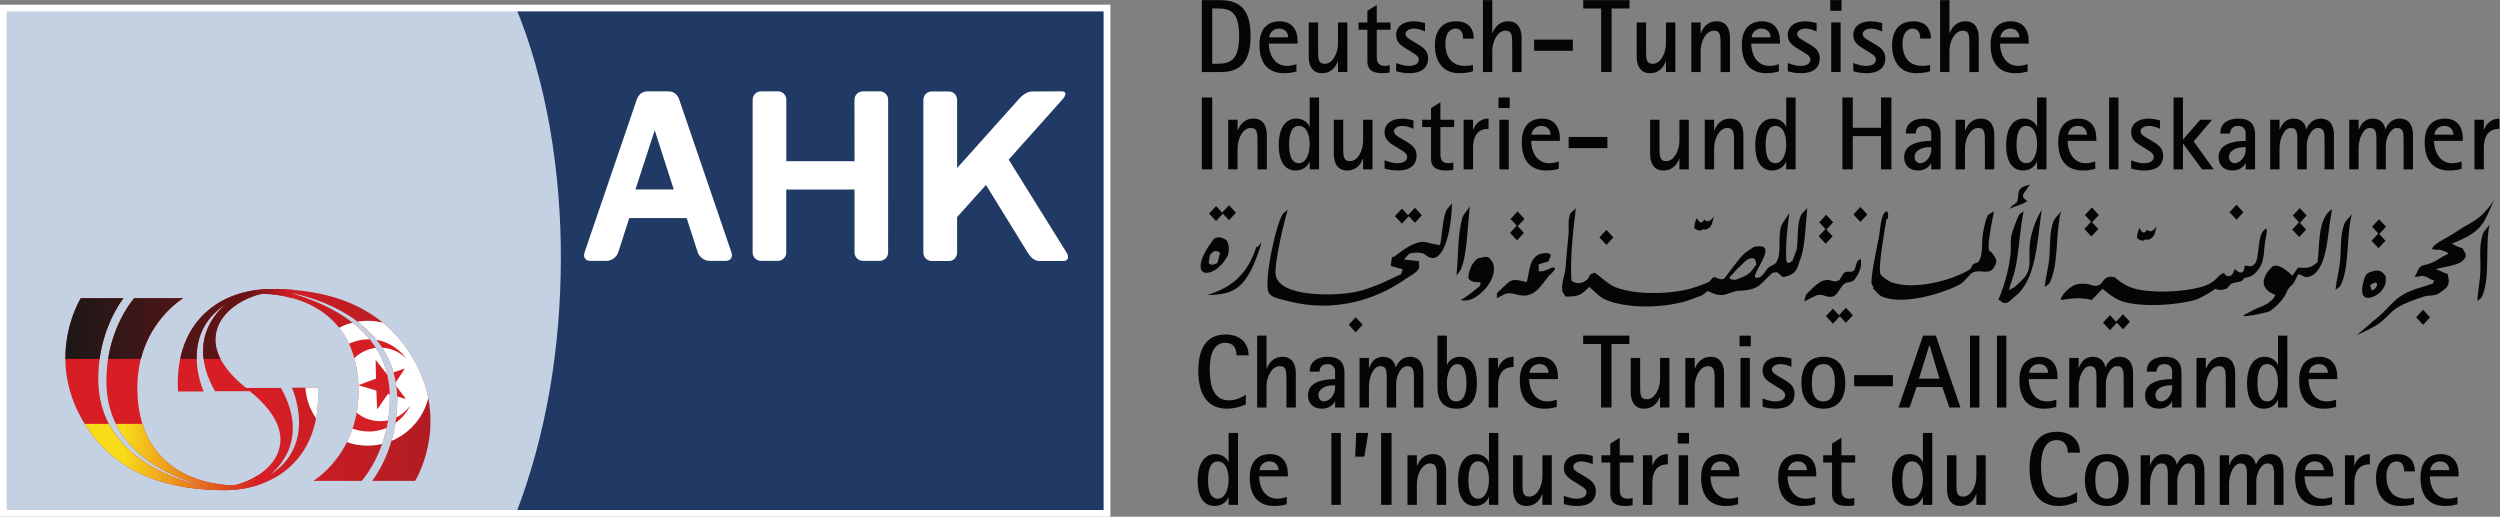
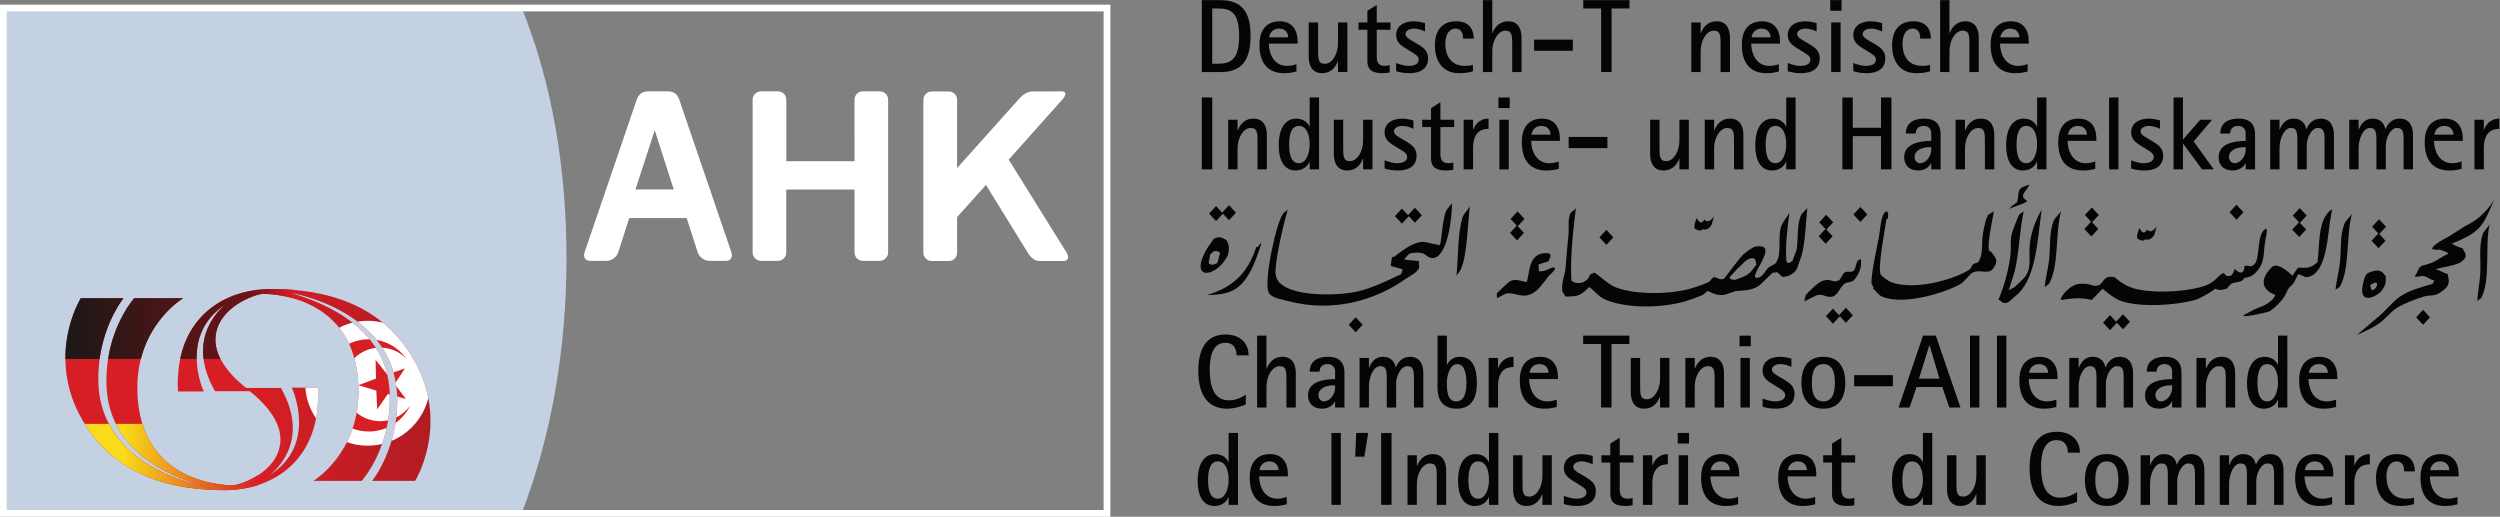
<svg xmlns="http://www.w3.org/2000/svg" xmlns:ns1="http://sodipodi.sourceforge.net/DTD/sodipodi-0.dtd" xmlns:ns2="http://www.inkscape.org/namespaces/inkscape" version="1.1" id="svg2" xml:space="preserve" width="843.831" height="174.418" viewBox="0 0 843.831 174.418" ns1:docname="4874d6eca7957a5928cd343b9aaad71b.eps">
  <rect x="0" y="0" width="843.831" height="174.418" fill="#808080" stroke="none" />
  <defs id="defs6">
    <clipPath clipPathUnits="userSpaceOnUse" id="clipPath282">
      <path d="m 450.746,317.191 h 65.152 c 0,0 -66.574,143.672 57.024,221.387 0,0 -110.41,-77.715 -28.484,-220.691 h 87.839 C 657.52,298.27 715.793,246.301 709.77,187.352 702.152,112.422 610.559,81.211 590.434,79.781 c 0,0 -244.469,-6.93 -242.653,249.188 1.086,157.023 116.153,224.336 116.153,224.336 H 339.77 c 0,0 -75.618,-83.965 -70.043,-222.977 6.425,-161.398 155.32,-229.629 249.867,-253.047 0,0 -261.86,41.559 -270.391,259.696 -5.117,132.246 63.559,216.328 63.559,216.328 H 204.516 c 0,0 -85.336,-136.903 -3.469,-294.446 81.926,-157.578 237.359,-191.589 367.156,-191.589 129.793,0 246.399,82.609 236.68,259.589 H 738.93 c 0,0 67.312,-143.66 -56.227,-221.39 0,0 110.352,77.73 28.488,220.707 h -87.898 c -25.184,19.562 -83.461,71.582 -77.434,130.539 7.618,74.93 99.207,106.14 119.336,107.566 0,0 244.465,6.934 242.649,-249.187 C 906.762,158.059 793.285,90.762 793.285,90.762 h 122.574 c 0,0 76.411,83.957 70.84,222.906 -6.484,161.465 -158.847,226.621 -250.664,253.113 0,0 261.067,-41.562 269.595,-259.652 C 1010.75,174.84 942.121,90.762 942.121,90.762 h 108.989 c 0,0 85.39,136.886 3.47,294.429 C 972.715,542.73 817.16,576.73 687.426,576.73 c -129.797,0 -246.403,-82.546 -236.68,-259.539" id="path280" />
    </clipPath>
    <clipPath clipPathUnits="userSpaceOnUse" id="clipPath288">
      <path d="M 116.508,576.73 1136.45,582.074 1139.17,67.328 119.18,61.988 Z" id="path286" />
    </clipPath>
    <linearGradient x1="0" y1="0" x2="1" y2="0" gradientUnits="userSpaceOnUse" gradientTransform="matrix(485.238,2.541,-2.541,485.238,661.829,322.209)" spreadMethod="pad" id="linearGradient294">
      <stop style="stop-opacity:1;stop-color:#d71e25" offset="0" id="stop290" />
      <stop style="stop-opacity:1;stop-color:#ab1c22" offset="1" id="stop292" />
    </linearGradient>
    <clipPath clipPathUnits="userSpaceOnUse" id="clipPath304">
      <path d="m 456.258,399.574 h 41.789 c -1.024,45.489 13.476,100.403 74.875,139.004 0,0 -68.68,-48.32 -57.539,-139.004 h 42.984 c -9.097,17.571 -14.554,36.953 -12.508,57.141 7.618,74.93 99.207,106.14 119.336,107.566 0,0 33.887,0.969 76.352,-11.082 v 11.992 c -1.875,0.508 -3.695,1.082 -5.512,1.59 0,0 1.934,-0.281 5.512,-1.023 v 8.871 c -18.363,1.535 -36.5,2.101 -54.121,2.101 -107.629,0 -206.207,-56.792 -231.168,-177.156 M 339.77,553.305 c 0,0 -50.942,-56.563 -66.125,-153.731 h 83.007 c 27.121,106.828 107.282,153.731 107.282,153.731 z m -135.254,0 c 0,0 -39.571,-63.446 -38.942,-153.731 h 86.641 c 13.078,95.625 60.547,153.731 60.547,153.731 z" id="path302" />
    </clipPath>
    <clipPath clipPathUnits="userSpaceOnUse" id="clipPath310">
      <path d="M 164.945,576.73 H 741.547 V 399.574 H 164.945 Z" id="path308" />
    </clipPath>
    <linearGradient x1="0" y1="0" x2="1" y2="0" gradientUnits="userSpaceOnUse" gradientTransform="matrix(599.734,0,0,599.734,141.813,488.154)" spreadMethod="pad" id="linearGradient318">
      <stop style="stop-opacity:1;stop-color:#171817" offset="0" id="stop312" />
      <stop style="stop-opacity:1;stop-color:#6e1417" offset="0.828" id="stop314" />
      <stop style="stop-opacity:1;stop-color:#d71e25" offset="1" id="stop316" />
    </linearGradient>
    <clipPath clipPathUnits="userSpaceOnUse" id="clipPath328">
      <path d="M 293.379,235.16 C 340.281,140.559 446.254,95.422 519.594,77.281 c 0,0 -175.735,27.86 -243.957,157.879 H 214.461 C 299.121,97.801 445.234,67.269 568.203,67.269 c 29.789,0 58.899,4.391 85.906,13.191 V 105.531 C 627.898,88.481 600.438,80.461 590.434,79.781 c 0,0 -180.055,-5.121 -229.973,155.379 z" id="path326" />
    </clipPath>
    <clipPath clipPathUnits="userSpaceOnUse" id="clipPath334">
      <path d="M 214.461,235.16 H 654.109 V 67.269 H 214.461 Z" id="path332" />
    </clipPath>
    <linearGradient x1="0" y1="0" x2="1" y2="0" gradientUnits="userSpaceOnUse" gradientTransform="matrix(418.01,0,0,418.01,235.895,151.22)" spreadMethod="pad" id="linearGradient342">
      <stop style="stop-opacity:1;stop-color:#f8db19" offset="0" id="stop336" />
      <stop style="stop-opacity:1;stop-color:#f8db19" offset="0.184" id="stop338" />
      <stop style="stop-opacity:1;stop-color:#d71e25" offset="1" id="stop340" />
    </linearGradient>
    <clipPath clipPathUnits="userSpaceOnUse" id="clipPath352">
      <path d="m 450.746,317.191 h 65.152 c 0,0 -66.574,143.672 57.024,221.387 0,0 -110.41,-77.715 -28.484,-220.691 h 87.839 C 657.52,298.27 715.793,246.301 709.77,187.352 702.152,112.422 610.559,81.211 590.434,79.781 c 0,0 -244.469,-6.93 -242.653,249.188 1.086,157.023 116.153,224.336 116.153,224.336 H 339.77 c 0,0 -75.618,-83.965 -70.043,-222.977 6.425,-161.398 155.32,-229.629 249.867,-253.047 0,0 -261.86,41.559 -270.391,259.696 -5.117,132.246 63.559,216.328 63.559,216.328 H 204.516 c 0,0 -85.336,-136.903 -3.469,-294.446 81.926,-157.578 237.359,-191.589 367.156,-191.589 129.793,0 246.399,82.609 236.68,259.589 H 738.93 c 0,0 67.312,-143.66 -56.227,-221.39 0,0 110.352,77.73 28.488,220.707 h -87.898 c -25.184,19.562 -83.461,71.582 -77.434,130.539 7.618,74.93 99.207,106.14 119.336,107.566 0,0 244.465,6.934 242.649,-249.187 C 906.762,158.059 793.285,90.762 793.285,90.762 h 122.574 c 0,0 76.411,83.957 70.84,222.906 -6.484,161.465 -158.847,226.621 -250.664,253.113 0,0 261.067,-41.562 269.595,-259.652 C 1010.75,174.84 942.121,90.762 942.121,90.762 h 108.989 c 0,0 85.39,136.886 3.47,294.429 C 972.715,542.73 817.16,576.73 687.426,576.73 c -129.797,0 -246.403,-82.546 -236.68,-259.539" id="path350" />
    </clipPath>
  </defs>
  <ns1:namedview id="namedview4" pagecolor="#ffffff" bordercolor="#666666" borderopacity="1.0" ns2:pageshadow="2" ns2:pageopacity="0.0" ns2:pagecheckerboard="0" />
  <g id="g8" ns2:groupmode="layer" ns2:label="ink_ext_XXXXXX" transform="matrix(1.333,0,0,-1.333,5.7308104e-5,174.417)">
    <g id="g10" transform="scale(0.1)">
      <path d="m 3069.55,1147.09 h 15.55 c 33.02,0.29 52.53,12.73 52.53,69.95 0,58.13 -19.51,69.94 -52.75,69.94 h -15.33 z m -26.4,160.98 h 46.76 c 55.41,0 76.73,-30.59 76.73,-90.47 0,-75.48 -34.55,-91.59 -76.73,-91.59 h -46.76 v 182.06" style="fill:#040606;fill-opacity:1;fill-rule:nonzero;stroke:none" id="path12" />
      <path d="m 3261.85,1213.87 c 0,7.98 -4.68,22.17 -22.96,22.17 -19.5,0 -24.99,-16.57 -24.99,-22.17 z m 20.87,-86.51 c -10.29,-2.43 -17.69,-4.24 -31.38,-4.24 -38,0 -62.26,22.45 -62.26,71.81 0,53.83 35.06,59.6 51.17,59.6 30.6,0 45.41,-20.87 45.41,-50.39 v -6.04 h -72.83 c 0,-23.58 11.88,-56.49 46.14,-56.49 10.8,0 18.21,2.6 23.75,4.46 v -18.71" style="fill:#040606;fill-opacity:1;fill-rule:nonzero;stroke:none" id="path14" />
      <path d="m 3388.01,1152.97 h -0.52 c -4.01,-10.57 -14.3,-29.79 -39.85,-29.79 -29.07,0 -33.82,25.84 -33.82,41.39 v 87.07 h 23.75 V 1183 c 0,-23.46 0,-36.13 17.13,-36.13 19.57,0 33.31,26.41 33.31,51.45 v 53.32 h 23.69 v -125.58 h -23.69 v 26.91" style="fill:#040606;fill-opacity:1;fill-rule:nonzero;stroke:none" id="path16" />
      <path d="m 3518.85,1124.98 c -6.12,-1.29 -12.45,-1.86 -18.78,-1.86 -30.36,0 -37.71,13.46 -37.71,30.65 v 79.39 h -22.4 v 18.48 h 22.4 v 29.52 l 23.74,14.81 v -44.33 h 34.84 v -18.48 h -34.84 v -67.01 c 0,-11.36 1.64,-24.54 20.08,-24.54 4.24,0 9.21,0.79 12.67,1.87 v -18.5" style="fill:#040606;fill-opacity:1;fill-rule:nonzero;stroke:none" id="path18" />
      <path d="m 3587.15,1198.32 c 13.23,-8.14 29,-16.34 29,-37.2 0,-26.35 -18.99,-38 -47.22,-38 -17.12,0 -28.21,3.45 -33.75,5.04 v 20.8 c 2.38,-1.07 18.43,-7.35 31.66,-7.35 11.31,0 25.56,3.17 25.56,16.06 0,9.56 -11.58,14.81 -20.01,20.35 l -12.1,7.41 c -11.42,7.07 -25.11,15.55 -25.11,34.04 0,22.67 18.43,35.06 44.56,35.06 12.66,0 22.45,-3.45 28.55,-4.53 v -21.31 c -3.39,1.58 -15.04,7.35 -28.78,7.35 -10.28,0 -20.58,-5.55 -20.58,-13.4 0,-8.71 10,-13.51 18.21,-18.5 l 10.01,-5.82" style="fill:#040606;fill-opacity:1;fill-rule:nonzero;stroke:none" id="path20" />
      <path d="m 3729.64,1127.87 c -9.22,-2.89 -20.08,-4.75 -34.9,-4.75 -47.94,0 -61.45,39.01 -61.45,70.17 0,35.11 16.11,61.24 53.59,61.24 35.63,0 44.85,-23.19 44.85,-43.77 h -27.14 c 0,9.5 -1.87,25.28 -19.29,25.28 -15.6,0 -25.56,-15.04 -25.56,-38.28 0,-24.77 10.24,-56.15 49.82,-56.15 6.56,0 13.17,0.51 20.08,2.66 v -16.4" style="fill:#040606;fill-opacity:1;fill-rule:nonzero;stroke:none" id="path22" />
      <path d="m 3754.97,1308.07 h 23.69 v -83.34 h 0.56 c 4.19,10.52 14.26,29.8 39.87,29.8 29,0 33.75,-25.84 33.75,-41.45 v -87.07 h -23.75 v 68.64 c 0,23.18 0,36.13 -17.19,36.13 -19.5,0 -33.24,-26.35 -33.24,-51.4 v -53.37 h -23.69 v 182.06" style="fill:#040606;fill-opacity:1;fill-rule:nonzero;stroke:none" id="path24" />
-       <path d="m 4218.45,1152.97 h -0.51 c -3.96,-10.57 -14.19,-29.79 -39.81,-29.79 -29.01,0 -33.82,25.84 -33.82,41.39 v 87.07 h 23.75 V 1183 c 0,-23.46 0,-36.13 17.19,-36.13 19.51,0 33.2,26.41 33.2,51.45 v 53.32 h 23.79 v -125.58 h -23.79 v 26.91" style="fill:#040606;fill-opacity:1;fill-rule:nonzero;stroke:none" id="path26" />
      <path d="m 4282.57,1251.64 h 23.69 v -26.91 h 0.62 c 4.18,10.52 14.24,29.8 39.81,29.8 29,0 33.81,-25.84 33.81,-41.45 v -87.02 h -23.8 v 68.59 c 0,23.18 0,36.13 -17.14,36.13 -19.51,0 -33.3,-26.35 -33.3,-51.45 v -53.27 h -23.69 v 125.58" style="fill:#040606;fill-opacity:1;fill-rule:nonzero;stroke:none" id="path28" />
      <path d="m 4483.35,1213.87 c 0,7.98 -4.75,22.17 -22.96,22.17 -19.5,0 -25.05,-16.57 -25.05,-22.17 z m 20.87,-86.51 c -10.3,-2.43 -17.71,-4.24 -31.45,-4.24 -37.94,0 -62.25,22.45 -62.25,71.81 0,53.83 35.05,59.6 51.17,59.6 30.65,0 45.41,-20.87 45.41,-50.39 v -6.04 h -72.78 c 0,-23.58 11.82,-56.49 46.15,-56.49 10.8,0 18.2,2.6 23.75,4.46 v -18.71" style="fill:#040606;fill-opacity:1;fill-rule:nonzero;stroke:none" id="path30" />
      <path d="m 4578.85,1198.32 c 13.17,-8.14 29,-16.34 29,-37.2 0,-26.35 -18.94,-38 -47.21,-38 -17.18,0 -28.27,3.45 -33.82,5.04 v 20.8 c 2.39,-1.07 18.5,-7.35 31.73,-7.35 11.31,0 25.56,3.17 25.56,16.06 0,9.56 -11.59,14.81 -20.08,20.35 l -12.1,7.41 c -11.37,7.07 -25.11,15.55 -25.11,34.04 0,22.67 18.5,35.06 44.62,35.06 12.67,0 22.45,-3.45 28.5,-4.53 v -21.31 c -3.45,1.58 -15.04,7.35 -28.72,7.35 -10.35,0 -20.59,-5.55 -20.59,-13.4 0,-8.71 10.01,-13.51 18.22,-18.5 l 10,-5.82" style="fill:#040606;fill-opacity:1;fill-rule:nonzero;stroke:none" id="path32" />
      <path d="m 4744.74,1198.32 c 13.24,-8.14 29.07,-16.34 29.07,-37.2 0,-26.35 -19,-38 -47.27,-38 -17.13,0 -28.22,3.45 -33.76,5.04 v 20.8 c 2.37,-1.07 18.49,-7.35 31.67,-7.35 11.36,0 25.62,3.17 25.62,16.06 0,9.56 -11.59,14.81 -20.08,20.35 l -12.1,7.41 c -11.37,7.07 -25.11,15.55 -25.11,34.04 0,22.67 18.49,35.06 44.62,35.06 12.67,0 22.44,-3.45 28.49,-4.53 v -21.31 c -3.45,1.58 -15.09,7.35 -28.78,7.35 -10.29,0 -20.58,-5.55 -20.58,-13.4 0,-8.71 10.01,-13.51 18.2,-18.5 l 10.01,-5.82" style="fill:#040606;fill-opacity:1;fill-rule:nonzero;stroke:none" id="path34" />
      <path d="m 4887.23,1127.87 c -9.21,-2.89 -20.01,-4.75 -34.83,-4.75 -48,0 -61.45,39.01 -61.45,70.17 0,35.11 16.05,61.24 53.54,61.24 35.62,0 44.83,-23.19 44.83,-43.77 h -27.13 c 0,9.5 -1.81,25.28 -19.28,25.28 -15.56,0 -25.56,-15.04 -25.56,-38.28 0,-24.77 10.23,-56.15 49.87,-56.15 6.56,0 13.17,0.51 20.01,2.66 v -16.4" style="fill:#040606;fill-opacity:1;fill-rule:nonzero;stroke:none" id="path36" />
      <path d="m 4912.57,1308.07 h 23.74 v -83.34 h 0.51 c 4.24,10.52 14.31,29.8 39.87,29.8 29,0 33.75,-25.84 33.75,-41.45 v -87.07 h -23.69 v 68.64 c 0,23.18 0,36.13 -17.25,36.13 -19.44,0 -33.19,-26.35 -33.19,-51.4 v -53.37 h -23.74 v 182.06" style="fill:#040606;fill-opacity:1;fill-rule:nonzero;stroke:none" id="path38" />
      <path d="m 5113.35,1213.87 c 0,7.98 -4.75,22.17 -22.96,22.17 -19.5,0 -25.05,-16.57 -25.05,-22.17 z m 20.87,-86.51 c -10.35,-2.43 -17.77,-4.24 -31.45,-4.24 -38,0 -62.3,22.45 -62.3,71.81 0,53.83 35.16,59.6 51.22,59.6 30.64,0 45.35,-20.87 45.35,-50.39 v -6.04 h -72.77 c 0,-23.58 11.87,-56.49 46.14,-56.49 10.85,0 18.2,2.6 23.81,4.46 v -18.71" style="fill:#040606;fill-opacity:1;fill-rule:nonzero;stroke:none" id="path40" />
      <path d="m 3109.93,1005.23 h 23.75 v -26.914 h 0.5 c 4.24,10.52 14.25,29.804 39.87,29.804 29.01,0 33.75,-25.85 33.75,-41.448 v -87.024 h -23.69 v 68.586 c 0,23.184 0,36.188 -17.19,36.188 -19.56,0 -33.24,-26.402 -33.24,-51.512 v -53.262 h -23.75 v 125.582" style="fill:#040606;fill-opacity:1;fill-rule:nonzero;stroke:none" id="path42" />
      <path d="m 3289.05,895.195 c 19.23,0 27.2,26.692 27.2,47.496 0,21.883 -6.39,46.934 -27.48,46.934 -18.43,0 -24.54,-20.805 -24.54,-47.16 0,-19.051 2.65,-47.27 24.82,-47.27 m 27.2,3.676 h -0.51 c -2.66,-7.07 -12.95,-22.16 -34.83,-22.16 -30.59,0 -43.03,27.703 -43.03,63.605 0,41.676 15.78,67.804 44.34,67.804 20.8,0 30.58,-12.952 33.52,-20.307 h 0.51 v 73.847 H 3340 V 879.648 h -23.75 v 19.223" style="fill:#040606;fill-opacity:1;fill-rule:nonzero;stroke:none" id="path44" />
      <path d="m 3451.55,906.563 h -0.5 c -3.96,-10.571 -14.3,-29.801 -39.86,-29.801 -29.01,0 -33.76,25.847 -33.76,41.394 v 87.074 h 23.75 v -68.64 c 0,-23.465 0,-36.129 17.13,-36.129 19.51,0 33.24,26.398 33.24,51.449 v 53.32 h 23.76 V 879.648 h -23.76 v 26.915" style="fill:#040606;fill-opacity:1;fill-rule:nonzero;stroke:none" id="path46" />
      <path d="m 3557.92,951.91 c 13.16,-8.144 29,-16.344 29,-37.207 0,-26.348 -19,-37.992 -47.21,-37.992 -17.13,0 -28.28,3.445 -33.81,5.031 v 20.809 c 2.37,-1.016 18.48,-7.356 31.66,-7.356 11.31,0 25.55,3.168 25.55,16.118 0,9.5 -11.53,14.757 -20.02,20.3 L 3531,939.02 c -11.36,7.066 -25.1,15.546 -25.1,34.039 0,22.675 18.48,35.061 44.61,35.061 12.6,0 22.39,-3.46 28.49,-4.53 v -21.32 c -3.44,1.589 -15.04,7.355 -28.78,7.355 -10.29,0 -20.57,-5.543 -20.57,-13.402 0,-8.707 10.06,-13.512 18.2,-18.489 l 10.07,-5.824" style="fill:#040606;fill-opacity:1;fill-rule:nonzero;stroke:none" id="path48" />
      <path d="m 3679.99,878.574 c -6.05,-1.297 -12.38,-1.863 -18.71,-1.863 -30.36,0 -37.72,13.457 -37.72,30.59 v 79.437 h -22.39 v 18.492 h 22.39 v 29.52 l 23.75,14.8 v -44.32 h 34.83 v -18.492 h -34.83 v -67 c 0,-11.363 1.58,-24.484 20.07,-24.484 4.24,0 9.22,0.738 12.61,1.812 v -18.492" style="fill:#040606;fill-opacity:1;fill-rule:nonzero;stroke:none" id="path50" />
      <path d="m 3706.11,1005.23 h 23.81 v -25.332 h 0.51 c 3.45,10.008 13.96,28.222 38.79,28.222 v -25.85 c -21.38,0 -39.3,-10.852 -39.3,-49.36 v -53.262 h -23.81 v 125.582" style="fill:#040606;fill-opacity:1;fill-rule:nonzero;stroke:none" id="path52" />
      <path d="m 3926.12,967.461 c 0,7.969 -4.7,22.223 -22.96,22.223 -19.5,0 -24.99,-16.625 -24.99,-22.223 z m 20.92,-86.512 c -10.34,-2.433 -17.7,-4.238 -31.44,-4.238 -37.99,0 -62.25,22.445 -62.25,71.805 0,53.834 35.06,59.604 51.17,59.604 30.6,0 45.35,-20.815 45.35,-50.386 v -6.05 h -72.77 c 0,-23.52 11.87,-56.489 46.14,-56.489 10.8,0 18.2,2.606 23.8,4.469 v -18.715" style="fill:#040606;fill-opacity:1;fill-rule:nonzero;stroke:none" id="path54" />
      <path d="m 4252.49,906.563 h -0.51 c -3.96,-10.571 -14.31,-29.801 -39.87,-29.801 -29.01,0 -33.75,25.847 -33.75,41.394 v 87.074 h 23.75 v -68.64 c 0,-23.465 0,-36.129 17.13,-36.129 19.56,0 33.25,26.398 33.25,51.449 v 53.32 h 23.8 V 879.648 h -23.8 v 26.915" style="fill:#040606;fill-opacity:1;fill-rule:nonzero;stroke:none" id="path56" />
      <path d="m 4316.6,1005.23 h 23.75 v -26.914 h 0.57 c 4.19,10.52 14.19,29.804 39.8,29.804 29.01,0 33.76,-25.85 33.76,-41.448 v -87.024 h -23.75 v 68.586 c 0,23.184 0,36.188 -17.13,36.188 -19.57,0 -33.25,-26.402 -33.25,-51.512 v -53.262 h -23.75 v 125.582" style="fill:#040606;fill-opacity:1;fill-rule:nonzero;stroke:none" id="path58" />
      <path d="m 4495.73,895.195 c 19.23,0 27.2,26.692 27.2,47.496 0,21.883 -6.39,46.934 -27.48,46.934 -18.49,0 -24.54,-20.805 -24.54,-47.16 0,-19.051 2.65,-47.27 24.82,-47.27 m 27.2,3.676 h -0.57 c -2.6,-7.07 -12.89,-22.16 -34.82,-22.16 -30.6,0 -42.98,27.703 -42.98,63.605 0,41.676 15.77,67.804 44.33,67.804 20.81,0 30.59,-12.952 33.47,-20.307 h 0.57 v 73.847 h 23.75 V 879.648 h -23.75 v 19.223" style="fill:#040606;fill-opacity:1;fill-rule:nonzero;stroke:none" id="path60" />
      <path d="m 4885.42,935.852 c -18.71,0 -37.48,-8.485 -37.48,-24.594 0,-9.723 6.61,-16.063 13.74,-16.063 16.28,0 28.44,18.715 28.44,33.532 v 7.125 z m 4.7,-40.657 h -0.51 c -3.22,-6.898 -13.18,-18.433 -32.4,-18.433 -23.58,0 -35.62,14.195 -35.62,33.761 0,33.188 36.64,41.161 68.53,41.161 v 21.882 c -2.09,12.098 -10.3,16.118 -19.28,16.118 -14.2,0 -20.08,-9.274 -20.08,-19.282 h -24.99 c 0,20.016 11.87,37.718 46.99,37.718 41.11,0 41.11,-30.878 41.11,-42.245 v -86.281 h -23.75 v 15.601" style="fill:#040606;fill-opacity:1;fill-rule:nonzero;stroke:none" id="path62" />
      <path d="m 4951.86,1005.23 h 23.75 v -26.914 h 0.56 c 4.19,10.52 14.2,29.804 39.81,29.804 29.01,0 33.81,-25.85 33.81,-41.448 v -87.024 h -23.81 v 68.586 c 0,23.184 0,36.188 -17.12,36.188 -19.56,0 -33.25,-26.402 -33.25,-51.512 v -53.262 h -23.75 v 125.582" style="fill:#040606;fill-opacity:1;fill-rule:nonzero;stroke:none" id="path64" />
      <path d="m 5130.99,895.195 c 19.22,0 27.19,26.692 27.19,47.496 0,21.883 -6.33,46.934 -27.47,46.934 -18.44,0 -24.54,-20.805 -24.54,-47.16 0,-19.051 2.66,-47.27 24.82,-47.27 m 27.19,3.676 h -0.55 c -2.61,-7.07 -12.91,-22.16 -34.84,-22.16 -30.54,0 -42.97,27.703 -42.97,63.605 0,41.676 15.77,67.804 44.33,67.804 20.81,0 30.58,-12.952 33.48,-20.307 h 0.55 v 73.847 h 23.75 V 879.648 h -23.75 v 19.223" style="fill:#040606;fill-opacity:1;fill-rule:nonzero;stroke:none" id="path66" />
      <path d="m 5284.5,967.461 c 0,7.969 -4.69,22.223 -22.96,22.223 -19.44,0 -24.99,-16.625 -24.99,-22.223 z m 20.92,-86.512 c -10.34,-2.433 -17.75,-4.238 -31.44,-4.238 -38,0 -62.3,22.445 -62.3,71.805 0,53.834 35.16,59.604 51.22,59.604 30.65,0 45.35,-20.815 45.35,-50.386 v -6.05 h -72.77 c 0,-23.52 11.87,-56.489 46.14,-56.489 10.86,0 18.2,2.606 23.8,4.469 v -18.715" style="fill:#040606;fill-opacity:1;fill-rule:nonzero;stroke:none" id="path68" />
      <path d="m 5448.36,951.91 c 13.18,-8.144 29.01,-16.344 29.01,-37.207 0,-26.348 -18.99,-37.992 -47.22,-37.992 -17.18,0 -28.21,3.445 -33.8,5.031 v 20.809 c 2.37,-1.016 18.48,-7.356 31.71,-7.356 11.31,0 25.56,3.168 25.56,16.118 0,9.5 -11.59,14.757 -20.07,20.3 l -12.1,7.407 c -11.36,7.066 -25.1,15.546 -25.1,34.039 0,22.675 18.48,35.061 44.61,35.061 12.66,0 22.45,-3.46 28.49,-4.53 v -21.32 c -3.45,1.589 -15.04,7.355 -28.78,7.355 -10.29,0 -20.53,-5.543 -20.53,-13.402 0,-8.707 10.01,-13.512 18.22,-18.489 l 10,-5.824" style="fill:#040606;fill-opacity:1;fill-rule:nonzero;stroke:none" id="path70" />
      <path d="m 5681.6,935.852 c -18.77,0 -37.48,-8.485 -37.48,-24.594 0,-9.723 6.55,-16.063 13.68,-16.063 16.4,0 28.56,18.715 28.56,33.532 v 7.125 z m 4.76,-40.657 h -0.57 c -3.17,-6.898 -13.18,-18.433 -32.46,-18.433 -23.47,0 -35.57,14.195 -35.57,33.761 0,33.188 36.64,41.161 68.6,41.161 v 21.882 c -2.1,12.098 -10.36,16.118 -19.29,16.118 -14.25,0 -20.07,-9.274 -20.07,-19.282 h -25.11 c 0,20.016 11.94,37.718 46.99,37.718 41.22,0 41.22,-30.878 41.22,-42.245 v -86.281 h -23.74 v 15.601" style="fill:#040606;fill-opacity:1;fill-rule:nonzero;stroke:none" id="path72" />
      <path d="m 5748.32,1005.23 h 23.75 v -25.05 h 0.51 c 3.74,10.011 12.66,27.94 35.11,27.94 22.17,0 30.08,-15.272 31.95,-26.636 h 0.5 c 4.24,10.52 14.76,26.636 35.63,26.636 29.52,0 34.04,-25.85 34.04,-41.448 v -87.024 h -23.75 v 68.586 c 0,23.465 0,36.188 -17.42,36.188 -14.81,0 -27.7,-23.524 -27.7,-44.664 v -60.11 h -23.74 v 68.586 c 0,23.184 0,36.188 -16.64,36.188 -16.62,0 -28.49,-26.402 -28.49,-51.512 v -53.262 h -23.75 v 125.582" style="fill:#040606;fill-opacity:1;fill-rule:nonzero;stroke:none" id="path74" />
      <path d="m 5948.54,1005.23 h 23.74 v -25.05 h 0.57 c 3.62,10.011 12.67,27.94 35.06,27.94 22.22,0 30.08,-15.272 31.95,-26.636 h 0.45 c 4.3,10.52 14.82,26.636 35.67,26.636 29.53,0 34.05,-25.85 34.05,-41.448 v -87.024 h -23.75 v 68.586 c 0,23.465 0,36.188 -17.41,36.188 -14.76,0 -27.65,-23.524 -27.65,-44.664 v -60.11 h -23.81 v 68.586 c 0,23.184 0,36.188 -16.62,36.188 -16.63,0 -28.51,-26.402 -28.51,-51.512 v -53.262 h -23.74 v 125.582" style="fill:#040606;fill-opacity:1;fill-rule:nonzero;stroke:none" id="path76" />
      <path d="m 6212.37,967.461 c 0,7.969 -4.75,22.223 -22.96,22.223 -19.5,0 -25.05,-16.625 -25.05,-22.223 z m 20.8,-86.512 c -10.23,-2.433 -17.63,-4.238 -31.32,-4.238 -37.99,0 -62.25,22.445 -62.25,71.805 0,53.834 35.06,59.604 51.17,59.604 30.59,0 45.35,-20.815 45.35,-50.386 v -6.05 h -72.83 c 0,-23.52 11.87,-56.489 46.2,-56.489 10.79,0 18.2,2.606 23.68,4.469 v -18.715" style="fill:#040606;fill-opacity:1;fill-rule:nonzero;stroke:none" id="path78" />
      <path d="m 6265.63,1005.23 h 23.75 v -25.332 h 0.57 c 3.45,10.008 13.96,28.222 38.78,28.222 v -25.85 c -21.37,0 -39.35,-10.852 -39.35,-49.36 v -53.262 h -23.75 v 125.582" style="fill:#040606;fill-opacity:1;fill-rule:nonzero;stroke:none" id="path80" />
      <path d="m 3154.54,284.43 c -7.64,-3.399 -26.41,-10.809 -47.78,-10.809 -40.09,0 -72.55,24.82 -72.55,96.07 0,48.282 15.84,91.77 68.82,91.77 37.26,0 58.57,-21.602 58.57,-52.754 h -30.58 c 0,11.133 -3.17,31.719 -28.73,31.719 -34.32,0 -39.07,-41.731 -39.07,-66.496 0,-45.68 11.09,-79.16 48.8,-79.16 22.39,0 37.71,11.308 42.52,14.25 v -24.59" style="fill:#040606;fill-opacity:1;fill-rule:nonzero;stroke:none" id="path82" />
      <path d="m 3183.26,458.629 h 23.69 V 375.23 h 0.63 c 4.18,10.52 14.19,29.793 39.8,29.793 29.01,0 33.76,-25.839 33.76,-41.386 V 276.57 h -23.75 v 68.641 c 0,23.125 0,36.074 -17.14,36.074 -19.5,0 -33.3,-26.359 -33.3,-51.398 V 276.57 h -23.69 v 182.059" style="fill:#040606;fill-opacity:1;fill-rule:nonzero;stroke:none" id="path84" />
      <path d="m 3375.85,332.77 c -18.72,0 -37.43,-8.43 -37.43,-24.598 0,-9.731 6.55,-16.063 13.62,-16.063 16.4,0 28.55,18.774 28.55,33.473 v 7.188 z m 4.74,-40.661 h -0.56 c -3.11,-6.898 -13.18,-18.488 -32.39,-18.488 -23.53,0 -35.63,14.32 -35.63,33.82 0,33.192 36.64,41.102 68.58,41.102 v 21.941 c -2.09,12.102 -10.35,16.055 -19.21,16.055 -14.31,0 -20.08,-9.219 -20.08,-19.23 h -25.1 c 0,20.019 11.86,37.714 46.98,37.714 41.16,0 41.16,-30.867 41.16,-42.234 V 276.57 h -23.75 v 15.539" style="fill:#040606;fill-opacity:1;fill-rule:nonzero;stroke:none" id="path86" />
      <path d="m 3442.57,402.145 h 23.75 v -25.051 h 0.56 c 3.68,10.011 12.67,27.929 35.06,27.929 22.22,0 30.14,-15.32 31.95,-26.628 h 0.5 c 4.24,10.515 14.82,26.628 35.68,26.628 29.52,0 33.98,-25.839 33.98,-41.445 V 276.57 h -23.75 v 68.582 c 0,23.465 0,36.133 -17.41,36.133 -14.76,0 -27.71,-23.469 -27.71,-44.562 V 276.57 h -23.69 v 68.582 c 0,23.184 0,36.133 -16.62,36.133 -16.68,0 -28.55,-26.359 -28.55,-51.457 V 276.57 h -23.75 v 125.575" style="fill:#040606;fill-opacity:1;fill-rule:nonzero;stroke:none" id="path88" />
      <path d="m 3687.39,292.109 c 20.81,0 25.85,23.473 25.85,46.704 0,18.214 -3.11,47.726 -22.96,47.726 -19.51,0 -26.63,-29.797 -26.63,-46.934 0,-19.503 0.57,-47.496 23.74,-47.496 m -23.74,92.907 h 0.57 c 2.88,6.836 12.66,20.007 32.67,20.007 34.84,0 42.75,-34.031 42.75,-67 0,-38.793 -14.52,-64.402 -50.88,-64.402 -47.28,0 -48.8,39.07 -48.8,54.91 v 130.098 h 23.69 v -73.613" style="fill:#040606;fill-opacity:1;fill-rule:nonzero;stroke:none" id="path90" />
      <path d="m 3769.44,402.145 h 23.75 v -25.332 h 0.57 c 3.45,10.007 13.96,28.21 38.78,28.21 v -25.839 c -21.37,0 -39.35,-10.848 -39.35,-49.356 V 276.57 h -23.75 v 125.575" style="fill:#040606;fill-opacity:1;fill-rule:nonzero;stroke:none" id="path92" />
      <path d="m 3921.14,364.43 c 0,7.918 -4.75,22.109 -22.95,22.109 -19.57,0 -25.05,-16.562 -25.05,-22.109 z m 20.81,-86.559 c -10.23,-2.383 -17.64,-4.25 -31.38,-4.25 -37.93,0 -62.25,22.449 -62.25,71.813 0,53.828 35.11,59.589 51.17,59.589 30.65,0 45.4,-20.8 45.4,-50.378 v -6.047 h -72.82 c 0,-23.512 11.87,-56.489 46.19,-56.489 10.8,0 18.2,2.661 23.69,4.469 v -18.707" style="fill:#040606;fill-opacity:1;fill-rule:nonzero;stroke:none" id="path94" />
      <path d="m 4203.47,303.48 h -0.51 c -4.03,-10.57 -14.31,-29.8 -39.87,-29.8 -29.01,0 -33.76,25.789 -33.76,41.336 v 87.129 h 23.75 v -68.641 c 0,-23.469 0,-36.074 17.19,-36.074 19.5,0 33.2,26.343 33.2,51.394 v 53.321 h 23.74 V 276.57 h -23.74 v 26.91" style="fill:#040606;fill-opacity:1;fill-rule:nonzero;stroke:none" id="path96" />
      <path d="m 4267.58,402.145 h 23.7 V 375.23 h 0.55 c 4.19,10.52 14.25,29.793 39.87,29.793 28.95,0 33.7,-25.839 33.7,-41.445 V 276.57 h -23.69 v 68.582 c 0,23.184 0,36.133 -17.19,36.133 -19.51,0 -33.24,-26.359 -33.24,-51.457 V 276.57 h -23.7 v 125.575" style="fill:#040606;fill-opacity:1;fill-rule:nonzero;stroke:none" id="path98" />
      <path d="m 4515.01,348.883 c 13.23,-8.203 29.01,-16.399 29.01,-37.266 0,-26.347 -18.94,-37.996 -47.21,-37.996 -17.19,0 -28.22,3.457 -33.76,4.981 v 20.918 c 2.38,-1.079 18.43,-7.411 31.67,-7.411 11.3,0 25.55,3.172 25.55,16.118 0,9.503 -11.59,14.757 -20.08,20.304 l -12.04,7.344 c -11.36,7.176 -25.1,15.547 -25.1,34.043 0,22.723 18.43,35.105 44.56,35.105 12.66,0 22.44,-3.445 28.49,-4.46 v -21.379 c -3.45,1.593 -15.04,7.355 -28.72,7.355 -10.35,0 -20.58,-5.535 -20.58,-13.398 0,-8.711 10.01,-13.457 18.21,-18.496 l 10,-5.762" style="fill:#040606;fill-opacity:1;fill-rule:nonzero;stroke:none" id="path100" />
      <path d="m 4617.07,292.109 c 25.61,0 29.06,27.204 29.06,47.211 0,20.364 -3.45,47.219 -29.06,47.219 -26.07,0 -29.23,-26.855 -29.23,-47.219 0,-20.007 3.16,-47.211 29.23,-47.211 m -55.64,47.211 c 0,40.102 17.7,65.703 55.64,65.703 37.77,0 55.47,-25.601 55.47,-65.703 0,-39.57 -17.7,-65.64 -55.47,-65.64 -37.94,0 -55.64,26.07 -55.64,65.64" style="fill:#040606;fill-opacity:1;fill-rule:nonzero;stroke:none" id="path102" />
      <path d="m 5186.12,364.43 c 0,7.918 -4.7,22.109 -22.96,22.109 -19.45,0 -25.05,-16.562 -25.05,-22.109 z m 20.86,-86.559 c -10.29,-2.383 -17.69,-4.25 -31.38,-4.25 -37.99,0 -62.25,22.449 -62.25,71.813 0,53.828 35.11,59.589 51.17,59.589 30.64,0 45.35,-20.8 45.35,-50.378 v -6.047 h -72.83 c 0,-23.512 11.87,-56.489 46.19,-56.489 10.86,0 18.21,2.661 23.75,4.469 v -18.707" style="fill:#040606;fill-opacity:1;fill-rule:nonzero;stroke:none" id="path104" />
      <path d="m 5239.67,402.145 h 23.75 v -25.051 h 0.55 c 3.68,10.011 12.67,27.929 35.12,27.929 22.17,0 30.02,-15.32 31.89,-26.628 h 0.51 c 4.24,10.515 14.82,26.628 35.62,26.628 29.58,0 34.04,-25.839 34.04,-41.445 V 276.57 h -23.75 v 68.582 c 0,23.465 0,36.133 -17.41,36.133 -14.76,0 -27.66,-23.469 -27.66,-44.562 V 276.57 h -23.74 v 68.582 c 0,23.184 0,36.133 -16.68,36.133 -16.57,0 -28.49,-26.359 -28.49,-51.457 V 276.57 h -23.75 v 125.575" style="fill:#040606;fill-opacity:1;fill-rule:nonzero;stroke:none" id="path106" />
      <path d="m 5495.35,332.77 c -18.71,0 -37.49,-8.43 -37.49,-24.598 0,-9.731 6.62,-16.063 13.68,-16.063 16.4,0 28.57,18.774 28.57,33.473 v 7.188 z m 4.76,-40.661 h -0.58 c -3.16,-6.898 -13.17,-18.488 -32.39,-18.488 -23.53,0 -35.63,14.32 -35.63,33.82 0,33.192 36.64,41.102 68.6,41.102 v 21.941 c -2.16,12.102 -10.36,16.055 -19.29,16.055 -14.25,0 -20.07,-9.219 -20.07,-19.23 h -25.06 c 0,20.019 11.88,37.714 46.99,37.714 41.11,0 41.11,-30.867 41.11,-42.234 V 276.57 h -23.68 v 15.539" style="fill:#040606;fill-opacity:1;fill-rule:nonzero;stroke:none" id="path108" />
      <path d="m 5561.79,402.145 h 23.75 V 375.23 h 0.56 c 4.24,10.52 14.25,29.793 39.81,29.793 29,0 33.8,-25.839 33.8,-41.445 V 276.57 h -23.79 v 68.582 c 0,23.184 0,36.133 -17.13,36.133 -19.51,0 -33.25,-26.359 -33.25,-51.457 V 276.57 h -23.75 v 125.575" style="fill:#040606;fill-opacity:1;fill-rule:nonzero;stroke:none" id="path110" />
      <path d="m 5740.97,292.109 c 19.22,0 27.2,26.637 27.2,47.496 0,21.883 -6.39,46.934 -27.48,46.934 -18.49,0 -24.54,-20.801 -24.54,-47.219 0,-18.992 2.66,-47.211 24.82,-47.211 m 27.2,3.743 h -0.56 c -2.66,-7.133 -12.95,-22.231 -34.84,-22.231 -30.58,0 -43.03,27.699 -43.03,63.609 0,41.672 15.83,67.793 44.33,67.793 20.87,0 30.6,-12.89 33.54,-20.293 h 0.56 v 73.899 h 23.69 V 276.57 h -23.69 v 19.282" style="fill:#040606;fill-opacity:1;fill-rule:nonzero;stroke:none" id="path112" />
      <path d="m 5894.48,364.43 c 0,7.918 -4.75,22.109 -22.95,22.109 -19.45,0 -25.05,-16.562 -25.05,-22.109 z m 20.87,-86.559 c -10.29,-2.383 -17.7,-4.25 -31.39,-4.25 -37.99,0 -62.24,22.449 -62.24,71.813 0,53.828 35.06,59.589 51.11,59.589 30.64,0 45.4,-20.8 45.4,-50.378 v -6.047 h -72.77 c 0,-23.512 11.82,-56.489 46.14,-56.489 10.8,0 18.21,2.661 23.75,4.469 v -18.707" style="fill:#040606;fill-opacity:1;fill-rule:nonzero;stroke:none" id="path114" />
      <path d="m 3083.8,45.699 c 19.28,0 27.2,26.629 27.2,47.5 0,21.871 -6.33,46.922 -27.48,46.922 -18.49,0 -24.54,-20.801 -24.54,-47.152 0,-19.059 2.66,-47.27 24.82,-47.27 m 27.2,3.731 h -0.51 c -2.65,-7.121 -13,-22.219 -34.83,-22.219 -30.65,0 -43.08,27.711 -43.08,63.617 0,41.723 15.89,67.793 44.38,67.793 20.81,0 30.59,-12.902 33.53,-20.301 h 0.51 v 73.899 h 23.75 V 30.148 H 3111 v 19.281" style="fill:#040606;fill-opacity:1;fill-rule:nonzero;stroke:none" id="path116" />
      <path d="m 3237.31,118.012 c 0,7.918 -4.68,22.109 -22.95,22.109 -19.45,0 -25,-16.562 -25,-22.109 z m 20.93,-86.563 c -10.35,-2.371 -17.75,-4.238 -31.43,-4.238 -38,0 -62.32,22.438 -62.32,71.809 0,53.833 35.11,59.602 51.17,59.602 30.65,0 45.4,-20.812 45.4,-50.383 v -6.058 h -72.77 c 0,-23.508 11.87,-56.481 46.14,-56.481 10.8,0 18.21,2.66 23.81,4.52 V 31.449" style="fill:#040606;fill-opacity:1;fill-rule:nonzero;stroke:none" id="path118" />
      <path d="m 3563.96,155.73 h 23.69 v -26.91 h 0.57 c 4.18,10.571 14.25,29.801 39.86,29.801 29.01,0 33.75,-25.84 33.75,-41.391 V 30.148 h -23.74 v 68.59 c 0,23.184 0,36.192 -17.13,36.192 -19.57,0 -33.31,-26.41 -33.31,-51.52 V 30.148 h -23.69 V 155.73" style="fill:#040606;fill-opacity:1;fill-rule:nonzero;stroke:none" id="path120" />
      <path d="m 3743.04,45.699 c 19.27,0 27.25,26.629 27.25,47.5 0,21.871 -6.4,46.922 -27.48,46.922 -18.5,0 -24.54,-20.801 -24.54,-47.152 0,-19.059 2.66,-47.27 24.77,-47.27 m 27.25,3.731 h -0.62 c -2.55,-7.121 -12.89,-22.219 -34.78,-22.219 -30.58,0 -42.97,27.711 -42.97,63.617 0,41.723 15.77,67.793 44.27,67.793 20.87,0 30.65,-12.902 33.48,-20.301 h 0.62 v 73.899 h 23.69 V 30.148 h -23.69 v 19.281" style="fill:#040606;fill-opacity:1;fill-rule:nonzero;stroke:none" id="path122" />
      <path d="m 3905.59,57.07 h -0.56 c -3.96,-10.582 -14.25,-29.809 -39.81,-29.809 -29,0 -33.76,25.848 -33.76,41.398 V 155.73 h 23.69 V 87.141 c 0,-23.512 0,-36.121 17.2,-36.121 19.5,0 33.24,26.34 33.24,51.45 v 53.261 h 23.75 V 30.148 h -23.75 v 26.922" style="fill:#040606;fill-opacity:1;fill-rule:nonzero;stroke:none" id="path124" />
      <path d="m 4011.89,102.469 c 13.18,-8.2 29.02,-16.399 29.02,-37.207 0,-26.41 -18.95,-38.051 -47.22,-38.051 -17.19,0 -28.27,3.449 -33.82,5.027 v 20.871 c 2.43,-1.07 18.5,-7.41 31.73,-7.41 11.31,0 25.56,3.16 25.56,16.109 0,9.5 -11.6,14.77 -20.08,20.363 l -12.04,7.348 c -11.37,7.129 -25.17,15.54 -25.17,34.039 0,22.679 18.5,35.062 44.62,35.062 12.67,0 22.44,-3.402 28.5,-4.473 v -21.367 c -3.45,1.578 -15.04,7.34 -28.73,7.34 -10.35,0 -20.58,-5.48 -20.58,-13.402 0,-8.707 10.01,-13.449 18.2,-18.418 l 10.01,-5.832" style="fill:#040606;fill-opacity:1;fill-rule:nonzero;stroke:none" id="path126" />
      <path d="m 4134.03,29.078 c -6.05,-1.359 -12.38,-1.816 -18.66,-1.816 -30.42,0 -37.83,13.469 -37.83,30.598 v 79.379 h -22.4 v 18.492 h 22.4 v 29.571 l 23.81,14.758 V 155.73 h 34.77 v -18.492 h -34.77 V 70.238 c 0,-11.367 1.58,-24.539 20.06,-24.539 4.14,0 9.22,0.789 12.62,1.859 V 29.078" style="fill:#040606;fill-opacity:1;fill-rule:nonzero;stroke:none" id="path128" />
      <path d="m 4160.15,155.73 h 23.74 v -25.332 h 0.57 c 3.4,10.012 13.97,28.223 38.73,28.223 v -25.84 c -21.37,0 -39.3,-10.859 -39.3,-49.371 V 30.148 h -23.74 V 155.73" style="fill:#040606;fill-opacity:1;fill-rule:nonzero;stroke:none" id="path130" />
      <path d="m 4380.15,118.012 c 0,7.918 -4.68,22.109 -22.95,22.109 -19.45,0 -25.04,-16.562 -25.04,-22.109 z m 20.87,-86.563 c -10.29,-2.371 -17.64,-4.238 -31.43,-4.238 -37.95,0 -62.2,22.438 -62.2,71.809 0,53.833 35.06,59.602 51.17,59.602 30.59,0 45.34,-20.812 45.34,-50.383 v -6.058 h -72.76 c 0,-23.508 11.82,-56.481 46.13,-56.481 10.8,0 18.21,2.66 23.75,4.52 V 31.449" style="fill:#040606;fill-opacity:1;fill-rule:nonzero;stroke:none" id="path132" />
      <path d="m 4575.4,118.012 c 0,7.918 -4.75,22.109 -22.96,22.109 -19.5,0 -25.05,-16.562 -25.05,-22.109 z m 20.81,-86.563 c -10.29,-2.371 -17.65,-4.238 -31.39,-4.238 -37.94,0 -62.19,22.438 -62.19,71.809 0,53.833 35.05,59.602 51.12,59.602 30.64,0 45.4,-20.812 45.4,-50.383 v -6.058 h -72.83 c 0,-23.508 11.81,-56.481 46.2,-56.481 10.8,0 18.2,2.66 23.69,4.52 V 31.449" style="fill:#040606;fill-opacity:1;fill-rule:nonzero;stroke:none" id="path134" />
      <path d="m 4695.39,29.078 c -6.06,-1.359 -12.33,-1.816 -18.72,-1.816 -30.36,0 -37.72,13.469 -37.72,30.598 v 79.379 h -22.39 v 18.492 h 22.39 v 29.571 l 23.75,14.758 V 155.73 h 34.83 V 137.238 H 4662.7 V 70.238 c 0,-11.367 1.64,-24.539 20.07,-24.539 4.19,0 9.22,0.789 12.62,1.859 V 29.078" style="fill:#040606;fill-opacity:1;fill-rule:nonzero;stroke:none" id="path136" />
      <path d="m 4841.83,45.699 c 19.28,0 27.19,26.629 27.19,47.5 0,21.871 -6.33,46.922 -27.47,46.922 -18.44,0 -24.49,-20.801 -24.49,-47.152 0,-19.059 2.61,-47.27 24.77,-47.27 m 27.19,3.731 h -0.55 c -2.61,-7.121 -12.9,-22.219 -34.78,-22.219 -30.65,0 -43.03,27.711 -43.03,63.617 0,41.723 15.83,67.793 44.33,67.793 20.81,0 30.58,-12.902 33.48,-20.301 h 0.55 v 73.899 h 23.75 V 30.148 h -23.75 v 19.281" style="fill:#040606;fill-opacity:1;fill-rule:nonzero;stroke:none" id="path138" />
      <path d="m 5004.39,57.07 h -0.62 c -3.9,-10.582 -14.19,-29.809 -39.75,-29.809 -29.06,0 -33.82,25.848 -33.82,41.398 V 155.73 h 23.75 V 87.141 c 0,-23.512 0,-36.121 17.13,-36.121 19.57,0 33.31,26.34 33.31,51.45 v 53.261 h 23.69 V 30.148 h -23.69 v 26.922" style="fill:#040606;fill-opacity:1;fill-rule:nonzero;stroke:none" id="path140" />
      <path d="m 5259.45,38.059 c -7.63,-3.449 -26.4,-10.797 -47.77,-10.797 -40.09,0 -72.55,24.777 -72.55,96.019 0,48.289 15.83,91.879 68.87,91.879 37.2,0 58.58,-21.66 58.58,-52.871 h -30.6 c 0,11.141 -3.16,31.723 -28.77,31.723 -34.32,0 -39.02,-41.731 -39.02,-66.492 0,-45.629 11.09,-79.161 48.8,-79.161 22.39,0 37.72,11.359 42.46,14.242 v -24.543" style="fill:#040606;fill-opacity:1;fill-rule:nonzero;stroke:none" id="path142" />
      <path d="m 5334.88,45.699 c 25.62,0 29.06,27.199 29.06,47.27 0,20.301 -3.44,47.152 -29.06,47.152 -26.06,0 -29.29,-26.851 -29.29,-47.152 0,-20.07 3.23,-47.27 29.29,-47.27 m -55.63,47.27 c 0,40.09 17.69,65.703 55.63,65.703 37.77,0 55.41,-25.613 55.41,-65.703 0,-39.578 -17.64,-65.707 -55.41,-65.707 -37.94,0 -55.63,26.129 -55.63,65.707" style="fill:#040606;fill-opacity:1;fill-rule:nonzero;stroke:none" id="path144" />
      <path d="m 5420.38,155.73 h 23.8 v -25.05 h 0.51 c 3.62,10.011 12.6,27.941 35.05,27.941 22.17,0 30.08,-15.269 31.95,-26.582 h 0.46 c 4.23,10.512 14.81,26.582 35.61,26.582 29.57,0 34.1,-25.84 34.1,-41.391 V 30.148 h -23.81 v 68.59 c 0,23.524 0,36.192 -17.35,36.192 -14.76,0 -27.7,-23.532 -27.7,-44.621 V 30.148 h -23.75 v 68.59 c 0,23.184 0,36.192 -16.63,36.192 -16.67,0 -28.44,-26.41 -28.44,-51.52 V 30.148 h -23.8 V 155.73" style="fill:#040606;fill-opacity:1;fill-rule:nonzero;stroke:none" id="path146" />
      <path d="m 5620.59,155.73 h 23.75 v -25.05 h 0.56 c 3.68,10.011 12.62,27.941 35.12,27.941 22.11,0 30.08,-15.269 31.89,-26.582 h 0.51 c 4.24,10.512 14.81,26.582 35.62,26.582 29.58,0 34.04,-25.84 34.04,-41.391 V 30.148 h -23.75 v 68.59 c 0,23.524 0,36.192 -17.41,36.192 -14.76,0 -27.71,-23.532 -27.71,-44.621 V 30.148 h -23.69 v 68.59 c 0,23.184 0,36.192 -16.62,36.192 -16.69,0 -28.56,-26.41 -28.56,-51.52 V 30.148 h -23.75 V 155.73" style="fill:#040606;fill-opacity:1;fill-rule:nonzero;stroke:none" id="path148" />
      <path d="m 5884.42,118.012 c 0,7.918 -4.74,22.109 -22.96,22.109 -19.5,0 -25.05,-16.562 -25.05,-22.109 z m 20.87,-86.563 c -10.29,-2.371 -17.7,-4.238 -31.44,-4.238 -37.94,0 -62.26,22.438 -62.26,71.809 0,53.833 35.12,59.602 51.17,59.602 30.65,0 45.41,-20.812 45.41,-50.383 v -6.058 h -72.83 c 0,-23.508 11.87,-56.481 46.19,-56.481 10.8,0 18.21,2.66 23.76,4.52 V 31.449" style="fill:#040606;fill-opacity:1;fill-rule:nonzero;stroke:none" id="path150" />
      <path d="m 5937.74,155.73 h 23.75 v -25.332 h 0.51 c 3.45,10.012 14.02,28.223 38.79,28.223 v -25.84 c -21.38,0 -39.3,-10.859 -39.3,-49.371 V 30.148 h -23.75 V 155.73" style="fill:#040606;fill-opacity:1;fill-rule:nonzero;stroke:none" id="path152" />
      <path d="m 6112.63,32.02 c -9.22,-2.941 -20.07,-4.758 -34.84,-4.758 -48,0 -61.45,39.02 -61.45,70.18 0,35.11 16.11,61.18 53.54,61.18 35.63,0 44.83,-23.18 44.83,-43.769 h -27.13 c 0,9.5 -1.87,25.269 -19.28,25.269 -15.61,0 -25.56,-15.043 -25.56,-38.223 0,-24.769 10.24,-56.199 49.82,-56.199 6.61,0 13.23,0.512 20.07,2.66 V 32.02" style="fill:#040606;fill-opacity:1;fill-rule:nonzero;stroke:none" id="path154" />
      <path d="m 6201.8,118.012 c 0,7.918 -4.75,22.109 -22.96,22.109 -19.51,0 -25.05,-16.562 -25.05,-22.109 z m 20.85,-86.563 c -10.28,-2.371 -17.69,-4.238 -31.43,-4.238 -37.94,0 -62.26,22.438 -62.26,71.809 0,53.833 35.12,59.602 51.23,59.602 30.6,0 45.36,-20.812 45.36,-50.383 v -6.058 h -72.84 c 0,-23.508 11.88,-56.481 46.2,-56.481 10.8,0 18.21,2.66 23.74,4.52 V 31.449" style="fill:#040606;fill-opacity:1;fill-rule:nonzero;stroke:none" id="path156" />
      <path d="m 5139.81,842.219 c -2.49,-4.239 -18.21,-3.164 -25.73,-13.906 -5.65,-8.145 -2.27,-23.868 -7.57,-32.629 -0.23,-0.282 -10.86,-7.524 -11.37,-8.2 l -7.52,-8.144 c 14.99,7.691 38.96,12.496 45.63,20.414 -23.63,14.133 -2.54,21.941 6.56,42.465" style="fill:#040606;fill-opacity:1;fill-rule:nonzero;stroke:none" id="path158" />
      <path d="m 6209.37,691.984 c 73.9,29.575 78.09,45.629 105.85,110.032 -8.14,-13.856 -23.75,-32.059 -35.91,-42.235 -23.75,-19.508 -27.76,-16.57 -53.2,-33.984 -4.47,-2.887 -27.14,-17.754 -31.83,-19.567 0,0 -36.99,-18.656 -35.74,-28.554 0,0 9.22,-2.828 18.38,-1.41 1.41,0.222 28.21,-8.371 20.98,-11.309 -22.29,-9.219 -28.9,-21.262 -61.69,-28.328 -15.22,-3.227 -13.01,-20.016 -22.23,-26.859 1.02,-4.864 19.9,1.015 19.62,0 14.98,-1.75 18.16,-9.614 30.42,-11.532 -0.45,-0.738 -4.63,-7.75 -3.79,-8.086 -30.93,-9.726 -58.45,-15.836 -83.17,-32.629 -18.65,-12.5 -37.2,-37.207 -56.71,-52.976 -17.7,-14.246 -35.73,-30.703 -52.93,-44.844 21.32,10.516 42.07,18.555 60.51,32.625 13.01,10.012 27.3,27.883 41.55,36.641 19.51,12.277 45.98,21.664 68.03,28.554 14.13,4.524 26.12,0.45 37.88,8.149 4.46,3.043 23.86,14.359 23.86,24.308 3.96,5.598 -1.19,19.282 -1.19,24.543 -9.44,2.715 -21.31,9.719 -30.25,12.266 16.46,5.375 44.05,8.145 60.45,16.281 4.3,2.207 13.62,9.11 15.15,16.285 1.13,8.43 -7.24,16.739 -7.58,20.415 -14.19,3.222 -32.84,14.027 -26.46,12.214" style="fill:#040606;fill-opacity:1;fill-rule:nonzero;stroke:none" id="path160" />
      <path d="m 3646.35,687.918 c -31.05,3.84 -39.75,13.508 -63.16,3.895 -22.05,-8.762 -36.86,-21.485 -53.78,-33.981 -7.4,4.754 -6.38,-18.828 -7.8,-22.898 9.56,-2.657 20.53,-5.371 30.2,-8.145 -0.9,-2.656 -3.79,-12.215 -3.79,-12.215 -31.44,-15.664 -78.31,-37.488 -113.42,-44.832 -60.23,-12.5 -193.44,-12.441 -204.06,40.707 -5.49,26.969 20.75,135.817 30.18,167.141 l -9.55,-7.914 c -17.47,-13.801 -50.95,-168.047 -39.52,-199.934 5.37,-15.215 28.6,-17.929 50.04,-23.691 114.89,-30.313 222.2,2.762 297.69,56.254 9.33,6.789 30.99,16.457 33.99,28.554 1.13,4.7 -1.64,11.821 0,16.344 -15.1,1.918 -25.62,2.262 -37.83,4.012 0.9,2.66 13.23,15.152 13.23,15.152 12.44,1.871 15.89,4.242 32.22,1.188 7.53,-1.41 16.52,-14.754 30.2,-12.266 31.95,6.274 45.41,90.754 45.41,138.582 -3.68,-6.215 -12.67,-13.516 -15.16,-20.355 -9.05,-23.465 -9.66,-62.028 -15.09,-85.598" style="fill:#040606;fill-opacity:1;fill-rule:nonzero;stroke:none" id="path162" />
      <path d="m 3721.94,785.734 c -4.4,-8.144 -16.05,-18.32 -18.88,-28.554 -12.67,-43.145 -10.01,-97.426 -15.15,-146.676 2.48,4.414 8.76,10.293 11.37,16.285 16.33,38.848 16.62,111.055 22.66,158.945" style="fill:#040606;fill-opacity:1;fill-rule:nonzero;stroke:none" id="path164" />
      <path d="m 5135.8,622.719 c -5.09,-16.961 -22.96,-29.289 -34.04,-40.77 0,0 -13.24,-7.406 -15.16,-8.14 4.92,17.925 11.59,34.379 15.16,48.91 11.75,50.324 11.71,103.418 22.67,150.797 -1.3,-2.032 -10.12,-5.993 -11.37,-8.2 -4.8,-8.195 -16.96,-41.101 -18.94,-48.851 -4.91,-19.902 -0.85,-35.563 -3.73,-57.051 -5.54,-40.258 -16.62,-78.199 -30.25,-110.094 7.75,-1.015 6.27,-8.875 18.94,-8.074 7.75,0.555 17.47,12.43 22.68,16.277 53.26,40.372 56.37,135.364 68.01,220.067 -13.56,-23.805 -26.91,-54.227 -30.24,-89.672 -2.32,-23.527 2.26,-44.449 -3.73,-65.199" style="fill:#040606;fill-opacity:1;fill-rule:nonzero;stroke:none" id="path166" />
      <path d="m 5048.84,773.516 -15.22,-9.496 c -6.16,-12.555 -9.27,-29.344 -11.81,-42.52 -5.83,-29.965 1.29,-50.492 -10.75,-74.297 -2.88,-5.43 -10.46,-4.242 -15.15,-8.199 -2.83,-2.149 -4.75,-10.121 -7.58,-12.215 -39.75,-26.461 -140.96,-55.016 -200.33,-32.621 -5.03,1.922 -24.82,15.148 -26.46,20.406 -6.5,20.246 11.65,114.223 15.1,138.59 7.46,0 4.46,22.387 0,20.352 -14.53,-6.051 -15.27,-46.25 -18.89,-65.196 -4.75,-23.574 -20.52,-95.668 -18.94,-118.168 0,0 8.14,-12.269 3.79,-12.269 7.01,-5.828 14.64,-16.969 22.73,-20.418 57.62,-24.305 166.46,12.5 200.32,32.687 8.77,5.313 22.17,24.934 30.26,28.496 19.73,8.938 39.92,-8.031 52.93,12.211 13.45,21.149 1.52,26.633 -7.52,40.774 -16.12,-6.168 5.7,88.203 7.52,101.883" style="fill:#040606;fill-opacity:1;fill-rule:nonzero;stroke:none" id="path168" />
      <path d="m 5200.09,749.094 c -11.54,-29.461 -7.75,-59.086 -11.37,-97.824 -1.98,-19.387 -9.22,-47.946 -11.37,-69.321 1.76,1.364 10.07,5.996 11.37,8.203 25.33,45.571 15.21,128.575 30.19,183.364 -4.46,-7.575 -15.44,-15.434 -18.82,-24.422" style="fill:#040606;fill-opacity:1;fill-rule:nonzero;stroke:none" id="path170" />
      <path d="m 5936.38,741.965 c -11.42,-29.402 -7.63,-59.082 -11.25,-97.82 -1.92,-19.336 -9.27,-47.887 -11.42,-69.262 1.81,1.359 10.07,5.996 11.42,8.199 25.34,45.516 15.15,128.578 30.2,183.367 -4.53,-7.629 -15.5,-15.437 -18.95,-24.484" style="fill:#040606;fill-opacity:1;fill-rule:nonzero;stroke:none" id="path172" />
      <path d="m 6280.39,616.441 c -0.85,-19.449 -6.56,-48.339 -7.52,-69.882 1.7,1.523 9.73,6.613 10.92,8.875 22.84,47.156 8.13,129.367 20.07,185.007 -4.02,-7.918 -14.59,-16.339 -17.53,-25.617 -9.79,-30.078 -4.36,-59.535 -5.94,-98.383" style="fill:#040606;fill-opacity:1;fill-rule:nonzero;stroke:none" id="path174" />
      <path d="m 5903.92,778.156 c -35.39,-24.027 -29.96,-88.492 -35.55,-133.215 -12.95,-11.14 -19.57,-16.796 -48.35,-14.082 -2.38,0.231 -12.67,-17.582 -15.16,-20.41 -9.55,8.086 -36.63,34.942 -51.9,21.938 0,0 -52.53,-46.703 8.42,-70.789 0,0 -4.58,-19.278 -43.42,-32.629 -7.12,-2.149 -26.69,-13.289 -33.25,-16.844 -22.67,-11.992 57.73,5.137 62.99,8.477 8.76,5.711 34.15,26.855 42.69,48.679 4.75,11.934 13.68,17.762 15.04,19.231 4.7,4.976 8.65,16.793 14.59,26.011 3.05,-0.964 18.88,-8.085 18.88,-8.085 48.4,3.386 54,88.261 60.5,138.527 1.08,8.82 7.01,34.883 4.52,33.191" style="fill:#040606;fill-opacity:1;fill-rule:nonzero;stroke:none" id="path176" />
      <path d="m 5436.66,701.711 c 3.5,-1.188 14.41,2.879 18.94,13.793 l 5.26,19.789 c -15.04,-22.223 -24.2,-8.078 -24.2,-8.078 0,1.297 -7.86,-19.797 -19.17,3.894 0,0 -7.97,-16.285 -5.82,-26.519 20.18,-12.438 15.1,0.512 24.99,-2.879" style="fill:#040606;fill-opacity:1;fill-rule:nonzero;stroke:none" id="path178" />
      <path d="m 4315.64,727.215 c 3.57,-1.195 14.42,2.82 18.95,13.734 l 5.31,19.848 c -15.04,-22.281 -24.26,-8.086 -24.26,-8.086 0,1.246 -7.86,-19.848 -19.05,3.789 0,0 -7.98,-16.172 -5.88,-26.465 20.19,-12.324 15.1,0.567 24.93,-2.82" style="fill:#040606;fill-opacity:1;fill-rule:nonzero;stroke:none" id="path180" />
      <path d="m 5721.69,630.859 c 13.45,20.469 9.33,43.145 15.15,73.395 0,0 7.58,30.359 -0.95,24.371 -22.8,-15.152 -12.16,-75.262 -27.6,-89.172 -11.43,-10.285 -10.07,-2.199 -24.93,-4.238 0,0 0,-14.137 -6.96,-16.567 -7.12,-2.433 -18.49,8.536 -16.69,9.497 -2.76,-1.133 -4.52,-16.454 -13.05,-18.375 -12.89,-2.938 -13.12,8.484 -17.08,7.066 -15.32,-5.484 -17.07,-24.027 -55.29,-34.887 -46.09,-13 -123.95,-16.679 -170.08,-4.066 -28.73,7.914 -49.14,28.496 -49.14,28.496 -30.08,7.012 -27.93,-16.113 -41.61,-20.359 -17.37,-5.086 -14.65,5.32 -45.36,4.074 -30.76,-1.246 -57.21,-42.578 -48.11,-41.219 18.26,2.828 46.47,8.199 76.16,0 1.07,-0.285 22.44,23.465 28.1,28.551 5.04,-5.371 30.08,-26.121 49.64,-32.176 49.88,-15.547 137.29,-9.832 185.24,4.07 17.53,5.489 47.22,24.774 49.87,28.164 2.49,-1.472 12.73,-6.277 29.51,0.399 1.2,0.508 9.16,11.308 11.37,12.211 10.58,4.976 26.75,2.828 31.1,11.933 3.73,7.743 19.51,-3.625 40.71,28.832" style="fill:#040606;fill-opacity:1;fill-rule:nonzero;stroke:none" id="path182" />
      <path d="m 3181.57,684.746 c -22.9,-72.715 -64.35,-104.715 -124.68,-123.148 72.15,0 102.34,19.789 136.5,128.804 2.15,11.309 -11.04,-16.062 -11.82,-5.656" style="fill:#040606;fill-opacity:1;fill-rule:nonzero;stroke:none" id="path184" />
      <path d="m 3929.85,630.859 c 0,0 -26.35,-14.023 -34.04,-8.14 1.42,3.164 0,12.89 0,16.285 3.91,1.414 19.85,6.273 26.46,8.199 -3.61,2.543 15.5,20.184 -7.52,20.352 -46.65,0.23 -40.71,-53.262 -49.19,-73.387 -12.6,2.035 -23.75,7.801 -37.77,4.07 -9.16,-2.265 -34.03,-30.195 -37.77,-32.566 0,-2.102 1.13,-10.07 0,-12.277 6.11,2.371 21.32,11.875 26.46,12.277 23.98,1.922 36.36,-14.027 64.24,0 15.6,7.855 30.41,31.32 41.55,44.777 0.74,1.016 28.11,23.352 7.58,20.41" style="fill:#040606;fill-opacity:1;fill-rule:nonzero;stroke:none" id="path186" />
      <path d="m 3083.06,643.133 c -9.1,-6.504 -19.61,-6.504 -22.67,0 0.62,4.183 3.79,20.297 3.79,20.297 7.13,8.539 13.74,14.191 25.5,4.297 -1.81,-3.164 -6.62,-24.594 -6.62,-24.594 m 26.47,20.297 c 2.89,13.91 3.79,24.144 -3.79,36.691 -17.87,11.481 -21.31,7.242 -31.78,4.414 -6.16,-10.008 -15.49,-20.808 -22.33,-33.926 -32.91,-63.156 11.08,-64.461 40.71,-32.566 7.8,8.48 16.23,21.09 17.19,25.387" style="fill:#040606;fill-opacity:1;fill-rule:nonzero;stroke:none" id="path188" />
-       <path d="m 3771.08,655.348 c -10.69,6.781 -20.97,-1.985 -27.7,-0.289 -25,-17.016 -26.24,-51 -25,-51 3.96,-7.067 11.87,-11.309 30.03,-9.891 v -8.148 c -0.35,-1.012 -28.68,-25.84 -49.65,-37.145 7.8,-2.824 18.78,-0.676 23.18,0.508 24.71,7.234 66.05,46.875 60.45,85.551 -0.91,6.39 -3.62,11.589 -11.31,20.414" style="fill:#040606;fill-opacity:1;fill-rule:nonzero;stroke:none" id="path190" />
      <path d="m 4394.4,599.875 c -17.07,0 -17.13,6.785 -10.96,10.629 1.52,1.019 14.47,16.797 18.99,20.355 5.26,4.356 16.86,17.477 22.63,20.356 24.53,12.383 19.9,-11.195 22.66,-12.211 -19.56,-25.844 -19.22,-26.406 -53.32,-39.129 m 166.75,165.441 c -11.53,-24.652 -7.29,-51.507 -11.31,-85.546 -1.07,-8.54 -10.01,-26.344 -11.36,-32.625 -3.28,0 -10.18,-10.516 -15.1,0 -2.99,39.636 2.38,81.929 7.52,122.304 -5.76,-10.972 -20.19,-26.125 -22.67,-40.715 -5.94,-33.418 3.39,-63.609 -11.31,-85.601 -3.68,-5.262 -14.3,-7.918 -18.94,-12.274 -6.67,-6.16 -14.14,-21.543 -22.68,-24.48 -44.89,-14.59 61.75,90.469 -11.31,77.461 -5.43,-0.848 -23.46,-14.305 -27.24,-17.473 -11.71,-9.324 -49.2,-63.043 -52.14,-64.062 -12.44,-4.067 -17.81,5.937 -26.52,4.074 -0.68,-0.059 -9.66,-11.309 -11.3,-12.16 -13.92,-6.387 -33.71,-12.891 -45.36,-16.336 -54.84,-15.496 -143.16,-16.285 -192.81,4.066 -16.84,7.012 -36.3,26.637 -51.22,36.305 -3.85,-2.543 -5.2,-1.926 -9.28,-3.68 -1.98,-0.789 -5.77,-10.344 -7.52,-12.269 -14.81,-15.039 -33.07,-12.325 -41.56,-4.067 -3.61,52.977 3.85,125.016 11.31,183.481 -3.05,-5.145 -13.01,-9.559 -15.16,-16.403 -5.76,-18.035 -1.63,-32.961 -3.73,-52.918 -2.7,-24.882 -4.97,-53.664 -7.62,-85.609 -1.14,-14.137 -12.05,-38.504 -7.52,-57.047 0.1,-0.793 6.83,-9.441 7.52,-12.219 33.7,0 37.82,2.54 60.55,24.426 12.84,-10.461 25.1,-25.84 41.56,-32.629 54.11,-22.273 138.53,-21.082 198.52,-4.687 12.78,3.566 31.78,10.578 47.22,16.965 l 11.81,9.953 c 7.91,-1.418 18.04,-12.219 42.02,-9.895 0,0 30.07,9.895 30.24,9.895 62.94,2.824 56.94,15.094 93.58,47.039 3.96,-2.375 7.02,2.32 11.37,0 l 13.12,-11.645 c 30.42,3.282 36.8,22.618 36.8,22.618 1.64,5.484 7.46,20.523 10.52,29.851 9.83,30.594 11.71,89.395 15.1,122.305 -0.57,-0.961 -14.59,-15.098 -15.1,-16.403" style="fill:#040606;fill-opacity:1;fill-rule:nonzero;stroke:none" id="path192" />
      <path d="m 4708.61,651.215 c -10.62,-3.789 -7.68,-22.16 -15.14,-28.496 -6,-4.981 -14.88,0.113 -22.62,-4.129 -5.27,-2.656 -9.85,-17.809 -15.16,-20.297 -15.38,-6.895 -18.32,5.031 -37.83,0 -14.86,-3.848 -34.82,-25.895 -45.34,-36.695 0,0 -2.83,-11.875 -3.79,-16.289 6.95,3.449 30.58,15.781 33.98,16.289 15.77,2.547 22.39,-7.746 37.83,-4.075 13,3.227 19.61,26.18 30.31,32.629 9.38,5.821 15.43,2.09 22.62,8.141 8.02,6.953 20.23,29.121 18.87,44.777 -0.45,4.469 2.27,10.465 -3.73,8.145" style="fill:#040606;fill-opacity:1;fill-rule:nonzero;stroke:none" id="path194" />
      <path d="m 6005.25,573.809 -3.79,12.211 c 27.77,20.925 17.7,-13.457 3.79,-12.211 m 26.47,0 c 8.47,12.718 10,15.605 9.32,34.492 -8.48,13.629 -16.33,16.965 -30.13,14.191 -13.74,-5.711 -21.61,-0.676 -28.39,-36.472 -10.12,-52.586 38.56,-27.762 49.2,-12.211" style="fill:#040606;fill-opacity:1;fill-rule:nonzero;stroke:none" id="path196" />
      <path d="m 3884.5,1179.84 h 98.11 v 28.27 h -98.11 v -28.27" style="fill:#040606;fill-opacity:1;fill-rule:nonzero;stroke:none" id="path198" />
      <path d="m 4054.35,1286.98 h -45.34 v 21.09 h 117.1 v -21.09 h -45.35 v -160.92 h -26.41 v 160.92" style="fill:#040606;fill-opacity:1;fill-rule:nonzero;stroke:none" id="path200" />
      <path d="m 4634.49,1281.16 h 28.56 v 26.97 h -28.56 z m 2.37,-155.1 h 23.75 v 125.64 h -23.75 v -125.64" style="fill:#040606;fill-opacity:1;fill-rule:nonzero;stroke:none" id="path202" />
      <path d="m 3043.15,879.594 h 26.4 v 182.066 h -26.4 V 879.594" style="fill:#040606;fill-opacity:1;fill-rule:nonzero;stroke:none" id="path204" />
      <path d="m 3794.27,1034.8 h 28.49 v 26.86 h -28.49 z m 2.31,-155.206 h 23.75 v 125.636 h -23.75 V 879.594" style="fill:#040606;fill-opacity:1;fill-rule:nonzero;stroke:none" id="path206" />
      <path d="m 3972.03,933.418 h 98.16 v 28.277 h -98.16 v -28.277" style="fill:#040606;fill-opacity:1;fill-rule:nonzero;stroke:none" id="path208" />
      <path d="m 4665.14,1061.66 h 26.34 v -76.726 h 71.48 v 76.726 h 26.39 V 879.648 h -26.39 v 84.137 h -71.48 v -84.137 h -26.34 v 182.012" style="fill:#040606;fill-opacity:1;fill-rule:nonzero;stroke:none" id="path210" />
      <path d="m 5340.48,879.594 h 23.75 v 182.066 h -23.75 V 879.594" style="fill:#040606;fill-opacity:1;fill-rule:nonzero;stroke:none" id="path212" />
      <path d="m 5503.72,1061.66 h 23.8 V 955.078 l 43.77,50.152 h 29.85 l -46.47,-54.902 50.88,-70.68 h -29.74 l -47.77,64.856 h -0.52 v -64.856 h -23.8 v 182.012" style="fill:#040606;fill-opacity:1;fill-rule:nonzero;stroke:none" id="path214" />
      <path d="m 4054.13,437.484 h -45.34 v 21.145 h 117.04 v -21.145 h -45.29 V 276.57 h -26.41 v 160.914" style="fill:#040606;fill-opacity:1;fill-rule:nonzero;stroke:none" id="path216" />
      <path d="m 4404.75,431.668 h 28.5 v 26.91 h -28.5 z m 2.38,-155.098 h 23.75 v 125.633 h -23.75 V 276.57" style="fill:#040606;fill-opacity:1;fill-rule:nonzero;stroke:none" id="path218" />
      <path d="m 4694.93,330.395 h 98.16 v 28.214 h -98.16 v -28.214" style="fill:#040606;fill-opacity:1;fill-rule:nonzero;stroke:none" id="path220" />
      <path d="m 4859.02,349.613 h 52.01 l -25.09,84.707 h -0.52 z m 10.34,109.016 h 32.41 l 62.3,-182.059 h -28.04 l -17.93,51.961 h -65.13 l -17.7,-51.961 h -27.99 l 62.08,182.059" style="fill:#040606;fill-opacity:1;fill-rule:nonzero;stroke:none" id="path222" />
      <path d="m 4988.28,276.57 h 23.74 v 182.008 h -23.74 V 276.57" style="fill:#040606;fill-opacity:1;fill-rule:nonzero;stroke:none" id="path224" />
      <path d="m 5056.58,276.57 h 23.75 v 182.008 h -23.75 V 276.57" style="fill:#040606;fill-opacity:1;fill-rule:nonzero;stroke:none" id="path226" />
      <path d="m 3371.33,30.148 h 23.8 V 212.109 h -23.8 V 30.148" style="fill:#040606;fill-opacity:1;fill-rule:nonzero;stroke:none" id="path228" />
      <path d="m 3434.14,212.16 -2.6,-60.101 h 23.19 l 9.77,60.101 h -30.36" style="fill:#040606;fill-opacity:1;fill-rule:nonzero;stroke:none" id="path230" />
      <path d="m 3497.19,30.148 h 26.4 V 212.109 h -26.4 V 30.148" style="fill:#040606;fill-opacity:1;fill-rule:nonzero;stroke:none" id="path232" />
      <path d="m 4248.24,185.301 h 28.56 v 26.859 h -28.56 z m 2.43,-155.153 h 23.75 V 155.73 h -23.75 V 30.148" style="fill:#040606;fill-opacity:1;fill-rule:nonzero;stroke:none" id="path234" />
      <path d="m 6117.95,504.996 17.63,-18.945 17.64,18.945 -17.64,19.055 -17.63,-19.055" style="fill:#040606;fill-opacity:1;fill-rule:nonzero;stroke:none" id="path236" />
      <path d="m 6022.72,679.883 17.59,19 -15.72,17.019 17.08,18.375 -17.65,19 -17.64,-19 15.78,-16.961 -17.07,-18.433 17.63,-19" style="fill:#040606;fill-opacity:1;fill-rule:nonzero;stroke:none" id="path238" />
      <path d="m 5821.88,708.211 17.59,19.004 -15.72,16.957 17.08,18.43 -17.65,19 -17.63,-19 15.77,-16.961 -17.07,-18.426 17.63,-19.004" style="fill:#040606;fill-opacity:1;fill-rule:nonzero;stroke:none" id="path240" />
      <path d="m 5680.69,771.086 -17.64,19.004 -17.63,-19.004 17.63,-18.996 17.64,18.996" style="fill:#040606;fill-opacity:1;fill-rule:nonzero;stroke:none" id="path242" />
      <path d="m 5358.12,493.91 -15.38,16.574 -17.64,-19.062 17.64,-18.996 17.47,18.769 15.38,-16.504 17.64,18.997 -17.64,18.992 -17.47,-18.77" style="fill:#040606;fill-opacity:1;fill-rule:nonzero;stroke:none" id="path244" />
      <path d="m 3567.3,761.02 15.37,-16.622 17.59,19.055 -17.59,19 -17.47,-18.828 -15.32,16.566 -17.69,-19 17.69,-19.058 17.42,18.887" style="fill:#040606;fill-opacity:1;fill-rule:nonzero;stroke:none" id="path246" />
      <path d="m 3096.64,767.465 15.38,-16.621 17.58,19.054 -17.58,19 -17.48,-18.769 -15.37,16.508 -17.59,-19 17.59,-19 17.47,18.828" style="fill:#040606;fill-opacity:1;fill-rule:nonzero;stroke:none" id="path248" />
      <path d="m 4656.54,510.309 -15.32,16.574 -17.7,-19.055 17.7,-19.004 17.47,18.828 15.32,-16.562 17.64,18.996 -17.64,19.109 -17.47,-18.886" style="fill:#040606;fill-opacity:1;fill-rule:nonzero;stroke:none" id="path250" />
      <path d="m 3415.14,486.109 17.58,-18.996 17.71,18.996 -17.71,19.004 -17.58,-19.004" style="fill:#040606;fill-opacity:1;fill-rule:nonzero;stroke:none" id="path252" />
      <path d="m 5295.53,709.625 17.64,19.059 -15.78,16.957 17.08,18.379 -17.64,19 -17.64,-19 15.77,-16.965 -17.07,-18.371 17.64,-19.059" style="fill:#040606;fill-opacity:1;fill-rule:nonzero;stroke:none" id="path254" />
      <path d="m 3841.25,699.73 17.59,18.997 -15.73,16.961 17.08,18.378 -17.64,19.055 -17.64,-19.055 15.71,-16.961 -16.95,-18.378 17.58,-18.997" style="fill:#040606;fill-opacity:1;fill-rule:nonzero;stroke:none" id="path256" />
      <path d="m 4693.12,765.43 17.59,-19 17.64,19 -17.64,19 -17.59,-19" style="fill:#040606;fill-opacity:1;fill-rule:nonzero;stroke:none" id="path258" />
      <path d="m 4622.84,691.191 17.64,19.055 -15.77,16.969 17.08,18.371 -17.65,19.055 -17.59,-19.055 15.67,-16.961 -17.03,-18.379 17.65,-19.055" style="fill:#040606;fill-opacity:1;fill-rule:nonzero;stroke:none" id="path260" />
      <path d="m 4085.17,707.363 -17.58,19.055 -17.7,-19.055 17.7,-19 17.58,19" style="fill:#040606;fill-opacity:1;fill-rule:nonzero;stroke:none" id="path262" />
      <path d="M 1319.29,1292.45 H 15.652 V 4.051 H 1319.29 C 1400.36,213.84 1433.68,434.43 1434.41,648.195 c 0.8,232.246 -37.12,454.885 -115.12,644.255" style="fill:#c3d1e2;fill-opacity:1;fill-rule:nonzero;stroke:none" id="path264" />
-       <path d="M 2808.54,4 H 1305.07 c 79.77,207 113.99,424.746 115.07,644.195 1.08,226.899 -36.55,454.995 -115.12,644.195 H 2808.54 V 4" style="fill:#203965;fill-opacity:1;fill-rule:nonzero;stroke:none" id="path266" />
      <path d="m 2163.66,1056 c 0,11.71 9.56,21.21 21.32,21.21 h 42.58 c 11.77,0 21.33,-9.5 21.33,-21.21 l -0.06,-386.941 c 0,-11.711 -9.55,-21.149 -21.32,-21.149 h -42.24 c -11.83,0 -21.49,9.383 -21.49,21.149 V 828.477 H 1990.89 V 669.059 c 0,-11.711 -9.5,-21.149 -21.27,-21.149 h -42.52 c -11.77,0 -21.32,9.438 -21.32,21.149 V 1056 c 0,11.71 9.55,21.21 21.32,21.21 h 42.64 c 11.77,0 21.32,-9.5 21.32,-21.21 V 900.34 h 172.72 l -0.12,155.66" style="fill:#ffffff;fill-opacity:1;fill-rule:nonzero;stroke:none" id="path268" />
      <path d="m 2689.66,1056 c 10.47,11.71 12.12,21.32 -2.27,21.21 l -62.99,-0.34 c -11.77,0 -22.97,2.5 -41.9,-16.32 L 2423.48,882.883 V 1055.6 c 0,11.77 -9.04,21.27 -20.81,21.27 h -43.32 c -11.77,0 -21.27,-9.5 -21.27,-21.27 V 668.723 c 0,-11.715 9.5,-21.207 21.27,-21.207 h 43.49 c 11.77,0 20.64,9.492 20.64,21.207 v 90.105 l 73.11,81.305 105.81,-171.41 c 7.16,-11.715 17.28,-21.207 29.05,-21.207 h 61.12 c 11.71,0 15.46,9.492 8.24,21.207 L 2554.13,904.316 2689.66,1056" style="fill:#ffffff;fill-opacity:1;fill-rule:nonzero;stroke:none" id="path270" />
      <path d="m 1609.01,828.645 h 97.04 l -48.2,149.98 z m 82.49,248.565 c 16.09,0 24.56,-9.5 28.54,-21.21 l 132.13,-386.883 c 3.98,-11.769 -2.33,-21.207 -14.1,-21.207 h -42.25 c -11.76,0 -24.9,9.438 -28.93,21.207 l -28.15,87.098 h -145.37 l -28.02,-87.098 c -3.98,-11.769 -17.12,-21.207 -28.89,-21.207 h -42.3 c -11.76,0 -18.08,9.438 -14.04,21.207 L 1612.25,1056 c 3.98,11.71 12.45,21.21 28.48,21.21 h 50.77" style="fill:#ffffff;fill-opacity:1;fill-rule:nonzero;stroke:none" id="path272" />
      <path d="M 8.543,8.539 H 2803.03 V 1288.13 H 8.543 Z" style="fill:none;stroke:#ffffff;stroke-width:17.087;stroke-linecap:butt;stroke-linejoin:miter;stroke-miterlimit:4;stroke-dasharray:none;stroke-opacity:1" id="path274" />
      <g id="g276">
        <g id="g278" clip-path="url(#clipPath282)">
          <g id="g284" clip-path="url(#clipPath288)">
            <path d="m 537,67 v 1 h -18 v 1 h -11 v 1 h -11 v 1 h -8 v 1 h -7 v 1 h -7 v 1 h -8 v 1 h -5 v 1 h -5 v 1 h -5 v 1 h -5 v 1 h -6 v 1 h -4 v 1 h -4 v 1 h -4 v 1 h -4 v 1 h -4 v 1 h -4 v 1 h -3 v 1 h -3 v 1 h -3 v 1 h -3 v 1 h -4 v 1 h -3 v 1 h -3 v 1 h -3 v 1 h -3 v 1 h -2 v 1 h -3 v 1 h -3 v 1 h -2 v 1 h -3 v 1 h -2 v 1 h -3 v 1 h -2 v 1 h -3 v 1 h -2 v 1 h -2 v 1 h -2 v 1 h -2 v 1 h -2 v 1 h -2 v 1 h -3 v 1 h -2 v 1 h -2 v 1 h -2 v 1 h -2 v 1 h -2 v 1 h -2 v 1 h -1 v 1 h -2 v 1 h -2 v 1 h -2 v 1 h -1 v 1 h -2 v 1 h -2 v 1 h -2 v 1 h -1 v 1 h -2 v 1 h -2 v 1 h -2 v 1 h -1 v 1 h -1 v 1 h -2 v 1 h -1 v 1 h -2 v 1 h -1 v 1 h -2 v 1 h -1 v 1 h -2 v 1 h -1 v 1 h -1 v 1 h -2 v 1 h -1 v 1 h -2 v 1 h -1 v 1 h -2 v 1 h -1 v 1 h -1 v 1 h -1 v 1 h -1 v 1 h -2 v 1 h -1 v 1 h -1 v 1 h -1 v 1 h -2 v 1 h -1 v 1 h -1 v 1 h -1 v 1 h -1 v 1 h -2 v 1 h -1 v 1 h -1 v 1 h -1 v 1 h -1 v 1 h -1 v 1 h -1 v 1 h -1 v 1 h -1 v 1 h -1 v 1 h -1 v 1 h -1 v 1 h -1 v 1 h -1 v 1 h -1 v 1 h -1 v 1 h -2 v 1 h -1 v 1 h -1 v 1 h -1 v 1 h -1 v 1 h -1 v 1 h -1 v 1 h -1 v 1 h -1 v 2 h -1 v 1 h -1 v 1 h -1 v 1 h -1 v 1 h -1 v 2 h -1 v 1 h -1 v 1 h -1 v 1 h -1 v 1 h -1 v 1 h -1 v 2 h -1 v 1 h -1 v 1 h -1 v 1 h -1 v 1 h -1 v 2 h -1 v 1 h -1 v 1 h -1 v 1 h -1 v 2 h -1 v 1 h -1 v 2 h -1 v 1 h -1 v 1 h -1 v 2 h -1 v 1 h -1 v 2 h -1 v 1 h -1 v 2 h -1 v 1 h -1 v 1 h -1 v 2 h -1 v 1 h -1 v 2 h -1 v 1 h -1 v 2 h -1 v 1 h -1 v 2 h -1 v 2 h -1 v 1 h -1 v 2 h -1 v 2 h -1 v 1 h -1 v 2 h -1 v 2 h -1 v 1 h -1 v 2 h -1 v 2 h -1 v 2 h -1 v 2 h -1 v 2 h -1 v 1 h -1 v 2 h -1 v 2 h -1 v 2 h -1 v 2 h -1 v 3 h -1 v 2 h -1 v 2 h -1 v 2 h -1 v 3 h -1 v 2 h -1 v 2 h -1 v 2 h -1 v 3 h -1 v 2 h -1 v 3 h -1 v 3 h -1 v 3 h -1 v 3 h -1 v 3 h -1 v 3 h -1 v 3 h -1 v 2 h -1 v 3 h -1 v 4 h -1 v 4 h -1 v 4 h -1 v 4 h -1 v 5 h -1 v 4 h -1 v 4 h -1 v 7 h -1 v 6 h -1 v 7 h -1 v 8 h -1 v 17 h -1 v 26 h 1 v 15 h 1 v 10 h 1 v 8 h 1 v 6 h 1 v 5 h 1 v 6 h 1 v 5 h 1 v 4 h 1 v 4 h 1 v 4 h 1 v 4 h 1 v 3 h 1 v 4 h 1 v 3 h 1 v 3 h 1 v 4 h 1 v 2 h 1 v 3 h 1 v 3 h 1 v 3 h 1 v 3 h 1 v 2 h 1 v 3 h 1 v 2 h 1 v 2 h 1 v 3 h 1 v 2 h 1 v 2 h 1 v 2 h 1 v 3 h 1 v 2 h 1 v 2 h 1 v 2 h 1 v 2 h 1 v 2 h 1 v 1 h 1 v 2 h 1 v 2 h 1 v 1 h 109 v -2 h -1 v -1 h -1 v -2 h -1 v -1 h -1 v -2 h -1 v -1 h -1 v -2 h -1 v -1 h -1 v -2 h -1 v -1 h -1 v -2 h -1 v -1 h -1 v -2 h -1 v -1 h -1 v -2 h -1 v -2 h -1 v -1 h -1 v -2 h -1 v -2 h -1 v -2 h -1 v -2 h -1 v -1 h -1 v -2 h -1 v -2 h -1 v -2 h -1 v -2 h -1 v -2 h -1 v -2 h -1 v -2 h -1 v -2 h -1 v -2 h -1 v -3 h -1 v -2 h -1 v -2 h -1 v -2 h -1 v -3 h -1 v -2 h -1 v -3 h -1 v -2 h -1 v -2 h -1 v -3 h -1 v -3 h -1 v -3 h -1 v -3 h -1 v -2 h -1 v -3 h -1 v -3 h -1 v -4 h -1 v -3 h -1 v -3 h -1 v -4 h -1 v -3 h -1 v -5 h -1 v -4 h -1 v -4 h -1 v -4 h -1 v -5 h -1 v -6 h -1 v -5 h -1 v -6 h -1 v -8 h -1 v -8 h -1 v -12 h -1 v -27 h -1 v -6 h 1 v -17 h 1 v -10 h 1 v -7 h 1 v -6 h 1 v -6 h 1 v -4 h 1 v -4 h 1 v -5 h 1 v -4 h 1 v -3 h 1 v -3 h 1 v -3 h 1 v -3 h 1 v -3 h 1 v -3 h 1 v -3 h 1 v -2 h 1 v -2 h 1 v -3 h 1 v -2 h 1 v -3 h 1 v -2 h 1 v -2 h 1 v -2 h 1 v -2 h 1 v -2 h 1 v -2 h 1 v -2 h 1 v -2 h 1 v -1 h 1 v -2 h 1 v -2 h 1 v -1 h 1 v -2 h 1 v -2 h 1 v -1 h 1 v -2 h 1 v -2 h 1 v -1 h 1 v -1 h 1 v -2 h 1 v -1 h 1 v -2 h 1 v -1 h 1 v -2 h 1 v -1 h 1 v -1 h 1 v -2 h 1 v -1 h 1 v -1 h 1 v -1 h 1 v -2 h 1 v -1 h 1 v -1 h 1 v -1 h 1 v -2 h 1 v -1 h 1 v -1 h 1 v -1 h 1 v -1 h 1 v -1 h 1 v -1 h 1 v -1 h 1 v -1 h 1 v -2 h 1 v -1 h 1 v -1 h 1 v -1 h 1 v -1 h 1 v -1 h 1 v -1 h 1 v -1 h 1 v -1 h 1 v -1 h 1 v -1 h 1 v -1 h 1 v -1 h 2 v -1 h 1 v -1 h 1 v -1 h 1 v -1 h 1 v -1 h 1 v -1 h 1 v -1 h 2 v -1 h 1 v -1 h 1 v -1 h 1 v -1 h 1 v -1 h 1 v -1 h 2 v -1 h 1 v -1 h 1 v -1 h 2 v -1 h 1 v -1 h 1 v -1 h 1 v -1 h 2 v -1 h 1 v -1 h 1 v -1 h 2 v -1 h 1 v -1 h 2 v -1 h 1 v -1 h 1 v -1 h 2 v -1 h 1 v -1 h 2 v -1 h 1 v -1 h 2 v -1 h 2 v -1 h 1 v -1 h 2 v -1 h 1 v -1 h 2 v -1 h 2 v -1 h 1 v -1 h 2 v -1 h 2 v -1 h 1 v -1 h 2 v -1 h 2 v -1 h 2 v -1 h 1 v -1 h 2 v -1 h 2 v -1 h 2 v -1 h 2 v -1 h 2 v -1 h 2 v -1 h 2 v -1 h 2 v -1 h 2 v -1 h 2 v -1 h 2 v -1 h 2 v -1 h 2 v -1 h 2 v -1 h 3 v -1 h 2 v -1 h 2 v -1 h 3 v -1 h 2 v -1 h 2 v -1 h 3 v -1 h 2 v -1 h 3 v -1 h 2 v -1 h 3 v -1 h 3 v -1 h 2 v -1 h 3 v -1 h 3 v -1 h 3 v -1 h 3 v -1 h 3 v -1 h 3 v -1 h 3 v -1 h 3 v -1 h 3 v 1 h -2 v 1 h -3 v 1 h -3 v 1 h -3 v 1 h -2 v 1 h -3 v 1 h -3 v 1 h -2 v 1 h -3 v 1 h -2 v 1 h -2 v 1 h -3 v 1 h -2 v 1 h -3 v 1 h -2 v 1 h -2 v 1 h -2 v 1 h -2 v 1 h -2 v 1 h -2 v 1 h -2 v 1 h -3 v 1 h -2 v 1 h -2 v 1 h -2 v 1 h -2 v 1 h -1 v 1 h -2 v 1 h -2 v 1 h -2 v 1 h -2 v 1 h -1 v 1 h -2 v 1 h -2 v 1 h -2 v 1 h -2 v 1 h -1 v 1 h -2 v 1 h -1 v 1 h -2 v 1 h -2 v 1 h -1 v 1 h -2 v 1 h -1 v 1 h -2 v 1 h -1 v 1 h -2 v 1 h -1 v 1 h -2 v 1 h -1 v 1 h -2 v 1 h -1 v 1 h -1 v 1 h -2 v 1 h -1 v 1 h -1 v 1 h -2 v 1 h -1 v 1 h -1 v 1 h -2 v 1 h -1 v 1 h -1 v 1 h -2 v 1 h -1 v 1 h -1 v 1 h -1 v 1 h -1 v 1 h -2 v 1 h -1 v 1 h -1 v 1 h -1 v 1 h -1 v 1 h -1 v 1 h -1 v 1 h -2 v 1 h -1 v 1 h -1 v 1 h -1 v 1 h -1 v 1 h -1 v 1 h -1 v 1 h -1 v 1 h -1 v 1 h -1 v 1 h -1 v 1 h -1 v 1 h -1 v 1 h -1 v 1 h -1 v 1 h -1 v 1 h -1 v 1 h -1 v 2 h -1 v 1 h -1 v 1 h -1 v 1 h -1 v 1 h -1 v 1 h -1 v 1 h -1 v 2 h -1 v 1 h -1 v 1 h -1 v 2 h -1 v 1 h -1 v 1 h -1 v 1 h -1 v 2 h -1 v 1 h -1 v 1 h -1 v 1 h -1 v 2 h -1 v 1 h -1 v 2 h -1 v 1 h -1 v 2 h -1 v 1 h -1 v 2 h -1 v 2 h -1 v 1 h -1 v 2 h -1 v 1 h -1 v 2 h -1 v 2 h -1 v 1 h -1 v 2 h -1 v 2 h -1 v 2 h -1 v 2 h -1 v 2 h -1 v 2 h -1 v 2 h -1 v 2 h -1 v 2 h -1 v 3 h -1 v 2 h -1 v 2 h -1 v 3 h -1 v 3 h -1 v 2 h -1 v 3 h -1 v 3 h -1 v 3 h -1 v 3 h -1 v 3 h -1 v 4 h -1 v 4 h -1 v 5 h -1 v 4 h -1 v 5 h -1 v 5 h -1 v 6 h -1 v 9 h -1 v 9 h -1 v 40 h 1 v 15 h 1 v 9 h 1 v 8 h 1 v 7 h 1 v 5 h 1 v 6 h 1 v 5 h 1 v 5 h 1 v 4 h 1 v 4 h 1 v 4 h 1 v 3 h 1 v 4 h 1 v 4 h 1 v 3 h 1 v 3 h 1 v 3 h 1 v 3 h 1 v 3 h 1 v 3 h 1 v 3 h 1 v 2 h 1 v 3 h 1 v 2 h 1 v 3 h 1 v 2 h 1 v 3 h 1 v 2 h 1 v 2 h 1 v 2 h 1 v 3 h 1 v 2 h 1 v 2 h 1 v 2 h 1 v 2 h 1 v 2 h 1 v 2 h 1 v 2 h 1 v 2 h 1 v 2 h 1 v 2 h 1 v 2 h 1 v 1 h 1 v 2 h 1 v 2 h 1 v 2 h 1 v 1 h 1 v 2 h 1 v 2 h 1 v 1 h 1 v 2 h 1 v 1 h 1 v 2 h 1 v 1 h 1 v 2 h 1 v 1 h 1 v 2 h 1 v 1 h 1 v 2 h 1 v 1 h 1 v 2 h 1 v 1 h 1 v 1 h 1 v 2 h 1 v 1 h 1 v 1 h 1 v 1 h 1 v 2 h 1 v 1 h 1 v 1 h 125 v -2 h -2 v -1 h -1 v -1 h -2 v -1 h -1 v -1 h -1 v -1 h -2 v -1 h -1 v -1 h -2 v -1 h -1 v -1 h -1 v -1 h -1 v -1 h -2 v -1 h -1 v -1 h -1 v -1 h -1 v -1 h -1 v -1 h -2 v -1 h -1 v -1 h -1 v -1 h -1 v -1 h -1 v -1 h -1 v -1 h -1 v -1 h -1 v -1 h -1 v -1 h -2 v -1 h -1 v -1 h -1 v -1 h -1 v -1 h -1 v -1 h -1 v -1 h -1 v -1 h -1 v -1 h -1 v -2 h -1 v -1 h -1 v -1 h -1 v -1 h -1 v -1 h -1 v -1 h -1 v -1 h -1 v -1 h -1 v -1 h -1 v -2 h -1 v -1 h -1 v -1 h -1 v -1 h -1 v -1 h -1 v -1 h -1 v -2 h -1 v -1 h -1 v -1 h -1 v -2 h -1 v -1 h -1 v -1 h -1 v -2 h -1 v -1 h -1 v -1 h -1 v -2 h -1 v -1 h -1 v -1 h -1 v -2 h -1 v -1 h -1 v -2 h -1 v -2 h -1 v -1 h -1 v -2 h -1 v -1 h -1 v -2 h -1 v -1 h -1 v -2 h -1 v -2 h -1 v -1 h -1 v -2 h -1 v -2 h -1 v -2 h -1 v -2 h -1 v -2 h -1 v -2 h -1 v -2 h -1 v -1 h -1 v -2 h -1 v -3 h -1 v -2 h -1 v -2 h -1 v -3 h -1 v -2 h -1 v -2 h -1 v -3 h -1 v -2 h -1 v -2 h -1 v -3 h -1 v -3 h -1 v -3 h -1 v -3 h -1 v -3 h -1 v -3 h -1 v -3 h -1 v -4 h -1 v -4 h -1 v -5 h -1 v -4 h -1 v -4 h -1 v -4 h -1 v -7 h -1 v -7 h -1 v -7 h -1 v -9 h -1 v -15 h -1 v -22 h 1 v -18 h 1 v -11 h 1 v -8 h 1 v -6 h 1 v -7 h 1 v -5 h 1 v -4 h 1 v -4 h 1 v -5 h 1 v -4 h 1 v -3 h 1 v -3 h 1 v -4 h 1 v -3 h 1 v -3 h 1 v -3 h 1 v -2 h 1 v -3 h 1 v -2 h 1 v -3 h 1 v -2 h 1 v -3 h 1 v -2 h 1 v -2 h 1 v -2 h 1 v -2 h 1 v -2 h 1 v -2 h 1 v -2 h 1 v -2 h 1 v -1 h 1 v -2 h 1 v -2 h 1 v -2 h 1 v -1 h 1 v -2 h 1 v -2 h 1 v -1 h 1 v -1 h 1 v -2 h 1 v -1 h 1 v -2 h 1 v -1 h 1 v -2 h 1 v -1 h 1 v -1 h 1 v -2 h 1 v -1 h 1 v -1 h 1 v -1 h 1 v -2 h 1 v -1 h 1 v -1 h 1 v -1 h 1 v -2 h 1 v -1 h 1 v -1 h 1 v -1 h 1 v -1 h 1 v -1 h 1 v -1 h 1 v -1 h 1 v -1 h 1 v -1 h 1 v -1 h 1 v -1 h 1 v -1 h 1 v -1 h 1 v -1 h 1 v -1 h 1 v -1 h 1 v -1 h 2 v -1 h 1 v -1 h 1 v -1 h 1 v -1 h 1 v -1 h 1 v -1 h 2 v -1 h 1 v -1 h 1 v -1 h 2 v -1 h 1 v -1 h 1 v -1 h 1 v -1 h 2 v -1 h 1 v -1 h 2 v -1 h 1 v -1 h 2 v -1 h 1 v -1 h 2 v -1 h 1 v -1 h 2 v -1 h 2 v -1 h 1 v -1 h 2 v -1 h 2 v -1 h 1 v -1 h 2 v -1 h 2 v -1 h 2 v -1 h 2 v -1 h 2 v -1 h 2 v -1 h 2 v -1 h 2 v -1 h 2 v -1 h 2 v -1 h 2 v -1 h 3 v -1 h 2 v -1 h 3 v -1 h 2 v -1 h 3 v -1 h 3 v -1 h 2 v -1 h 3 v -1 h 3 v -1 h 3 v -1 h 4 v -1 h 3 v -1 h 4 v -1 h 4 v -1 h 3 v -1 h 5 v -1 h 4 v -1 h 5 v -1 h 6 v -1 h 6 v -1 h 7 v -1 h 9 v -1 h 13 v -1 h 12 v 1 h 5 v 1 h 4 v 1 h 4 v 1 h 3 v 1 h 3 v 1 h 3 v 1 h 3 v 1 h 2 v 1 h 3 v 1 h 2 v 1 h 3 v 1 h 2 v 1 h 2 v 1 h 2 v 1 h 2 v 1 h 2 v 1 h 2 v 1 h 2 v 1 h 2 v 1 h 1 v 1 h 2 v 1 h 2 v 1 h 1 v 1 h 2 v 1 h 2 v 1 h 1 v 1 h 2 v 1 h 1 v 1 h 2 v 1 h 1 v 1 h 1 v 1 h 2 v 1 h 1 v 1 h 1 v 1 h 2 v 1 h 1 v 1 h 1 v 1 h 1 v 1 h 1 v 1 h 2 v 1 h 1 v 1 h 1 v 1 h 1 v 1 h 1 v 1 h 1 v 1 h 1 v 1 h 1 v 1 h 1 v 1 h 1 v 1 h 1 v 1 h 1 v 2 h 1 v 1 h 1 v 1 h 1 v 1 h 1 v 2 h 1 v 1 h 1 v 1 h 1 v 2 h 1 v 1 h 1 v 2 h 1 v 1 h 1 v 2 h 1 v 1 h 1 v 2 h 1 v 2 h 1 v 2 h 1 v 2 h 1 v 2 h 1 v 2 h 1 v 3 h 1 v 3 h 1 v 3 h 1 v 3 h 1 v 4 h 1 v 5 h 1 v 8 h 1 v 10 h -1 v 10 h -1 v 4 h -1 v 5 h -1 v 3 h -1 v 3 h -1 v 4 h -1 v 2 h -1 v 2 h -1 v 3 h -1 v 2 h -1 v 2 h -1 v 2 h -1 v 2 h -1 v 2 h -1 v 2 h -1 v 2 h -1 v 1 h -1 v 2 h -1 v 2 h -1 v 1 h -1 v 2 h -1 v 1 h -1 v 2 h -1 v 1 h -1 v 2 h -1 v 1 h -1 v 2 h -1 v 1 h -1 v 1 h -1 v 1 h -1 v 2 h -1 v 1 h -1 v 1 h -1 v 1 h -1 v 2 h -1 v 1 h -1 v 1 h -1 v 1 h -1 v 1 h -1 v 1 h -1 v 2 h -1 v 1 h -1 v 1 h -1 v 1 h -1 v 1 h -1 v 1 h -1 v 1 h -1 v 1 h -1 v 1 h -1 v 1 h -1 v 1 h -1 v 1 h -1 v 1 h -1 v 1 h -1 v 1 h -1 v 1 h -1 v 1 h -1 v 1 h -1 v 1 h -2 v 1 h -1 v 1 h -1 v 1 h -1 v 1 h -1 v 1 h -1 v 1 h -1 v 1 h -2 v 1 h -1 v 1 h -1 v 1 h -1 v 1 h -1 v 1 h -2 v 1 h -1 v 1 h -1 v 1 h -89 v 1 h -1 v 2 h -1 v 2 h -1 v 1 h -1 v 2 h -1 v 2 h -1 v 3 h -1 v 2 h -1 v 2 h -1 v 2 h -1 v 2 h -1 v 2 h -1 v 2 h -1 v 2 h -1 v 3 h -1 v 2 h -1 v 3 h -1 v 3 h -1 v 3 h -1 v 2 h -1 v 3 h -1 v 3 h -1 v 2 h -1 v 5 h -1 v 4 h -1 v 4 h -1 v 4 h -1 v 4 h -1 v 8 h -1 v 9 h -1 v 29 h 1 v 6 h 1 v 7 h 1 v 5 h 1 v 4 h 1 v 3 h 1 v 4 h 1 v 4 h 1 v 2 h 1 v 2 h 1 v 3 h 1 v 2 h 1 v 3 h 1 v 2 h 1 v 2 h 1 v 2 h 1 v 2 h 1 v 2 h 1 v 2 h 1 v 2 h 1 v 2 h 1 v 1 h 1 v 2 h 1 v 1 h 1 v 2 h 1 v 1 h 1 v 2 h 1 v 1 h 1 v 2 h 1 v 1 h 1 v 1 h 1 v 2 h 1 v 1 h 1 v 1 h 1 v 2 h 1 v 1 h 1 v 1 h 1 v 1 h 1 v 1 h 1 v 1 h 1 v 2 h 1 v 1 h 1 v 1 h 1 v 1 h 1 v 1 h -1 v -1 h -1 v -1 h -1 v -1 h -2 v -1 h -1 v -1 h -1 v -1 h -1 v -1 h -1 v -1 h -1 v -1 h -1 v -1 h -1 v -1 h -1 v -1 h -1 v -1 h -1 v -1 h -1 v -1 h -1 v -1 h -1 v -1 h -1 v -1 h -1 v -1 h -1 v -1 h -1 v -1 h -1 v -1 h -1 v -1 h -1 v -2 h -1 v -1 h -1 v -1 h -1 v -2 h -1 v -1 h -1 v -1 h -1 v -2 h -1 v -1 h -1 v -1 h -1 v -2 h -1 v -1 h -1 v -2 h -1 v -1 h -1 v -2 h -1 v -2 h -1 v -2 h -1 v -2 h -1 v -2 h -1 v -1 h -1 v -2 h -1 v -2 h -1 v -3 h -1 v -2 h -1 v -3 h -1 v -3 h -1 v -2 h -1 v -3 h -1 v -3 h -1 v -4 h -1 v -4 h -1 v -4 h -1 v -4 h -1 v -7 h -1 v -8 h -1 v -36 h 1 v -8 h 1 v -7 h 1 v -6 h 1 v -5 h 1 v -5 h 1 v -4 h 1 v -3 h 1 v -4 h 1 v -3 h 1 v -4 h 1 v -3 h 1 v -3 h 1 v -2 h 1 v -3 h 1 v -3 h 1 v -2 h 1 v -3 h -66 v 40 h 1 v 13 h 1 v 11 h 1 v 5 h 1 v 6 h 1 v 5 h 1 v 6 h 1 v 5 h 1 v 3 h 1 v 4 h 1 v 3 h 1 v 3 h 1 v 4 h 1 v 3 h 1 v 4 h 1 v 2 h 1 v 3 h 1 v 2 h 1 v 3 h 1 v 2 h 1 v 2 h 1 v 3 h 1 v 2 h 1 v 2 h 1 v 3 h 1 v 2 h 1 v 2 h 1 v 1 h 1 v 2 h 1 v 2 h 1 v 2 h 1 v 1 h 1 v 2 h 1 v 2 h 1 v 2 h 1 v 2 h 1 v 1 h 1 v 2 h 1 v 1 h 1 v 2 h 1 v 1 h 1 v 1 h 1 v 2 h 1 v 1 h 1 v 1 h 1 v 2 h 1 v 1 h 1 v 2 h 1 v 1 h 1 v 1 h 1 v 2 h 1 v 1 h 1 v 1 h 1 v 1 h 1 v 1 h 1 v 1 h 1 v 1 h 1 v 1 h 1 v 1 h 1 v 1 h 1 v 2 h 1 v 1 h 1 v 1 h 1 v 1 h 1 v 1 h 1 v 1 h 1 v 1 h 1 v 1 h 1 v 1 h 1 v 1 h 2 v 1 h 1 v 1 h 1 v 1 h 1 v 1 h 1 v 1 h 1 v 1 h 1 v 1 h 2 v 1 h 1 v 1 h 1 v 1 h 1 v 1 h 1 v 1 h 2 v 1 h 1 v 1 h 1 v 1 h 2 v 1 h 1 v 1 h 2 v 1 h 1 v 1 h 2 v 1 h 1 v 1 h 2 v 1 h 1 v 1 h 2 v 1 h 1 v 1 h 2 v 1 h 2 v 1 h 1 v 1 h 2 v 1 h 2 v 1 h 2 v 1 h 2 v 1 h 2 v 1 h 2 v 1 h 1 v 1 h 2 v 1 h 3 v 1 h 2 v 1 h 2 v 1 h 3 v 1 h 2 v 1 h 2 v 1 h 3 v 1 h 2 v 1 h 3 v 1 h 3 v 1 h 3 v 1 h 3 v 1 h 4 v 1 h 3 v 1 h 3 v 1 h 3 v 1 h 5 v 1 h 5 v 1 h 4 v 1 h 5 v 1 h 5 v 1 h 9 v 1 h 8 v 1 h 10 v 1 h 51 v -1 h 19 v -1 h 11 v -1 h 10 v -1 h 9 v -1 h 7 v -1 h 7 v -1 h 7 v -1 h 5 v -1 h 6 v -1 h 5 v -1 h 5 v -1 h 5 v -1 h 4 v -1 h 4 v -1 h 4 v -1 h 4 v -1 h 4 v -1 h 4 v -1 h 4 v -1 h 3 v -1 h 3 v -1 h 3 v -1 h 3 v -1 h 3 v -1 h 4 v -1 h 3 v -1 h 3 v -1 h 2 v -1 h 3 v -1 h 2 v -1 h 3 v -1 h 2 v -1 h 3 v -1 h 2 v -1 h 3 v -1 h 3 v -1 h 2 v -1 h 2 v -1 h 2 v -1 h 2 v -1 h 2 v -1 h 2 v -1 h 2 v -1 h 2 v -1 h 2 v -1 h 3 v -1 h 2 v -1 h 2 v -1 h 1 v -1 h 2 v -1 h 2 v -1 h 2 v -1 h 1 v -1 h 2 v -1 h 2 v -1 h 1 v -1 h 2 v -1 h 2 v -1 h 2 v -1 h 1 v -1 h 2 v -1 h 2 v -1 h 1 v -1 h 2 v -1 h 1 v -1 h 1 v -1 h 2 v -1 h 1 v -1 h 2 v -1 h 1 v -1 h 2 v -1 h 1 v -1 h 2 v -1 h 1 v -1 h 1 v -1 h 2 v -1 h 1 v -1 h 1 v -1 h 2 v -1 h 1 v -1 h 1 v -1 h 1 v -1 h 2 v -1 h 1 v -1 h 1 v -1 h 1 v -1 h 1 v -1 h 2 v -1 h 1 v -1 h 1 v -1 h 1 v -1 h 1 v -1 h 2 v -1 h 1 v -1 h 1 v -1 h 1 v -1 h 1 v -1 h 1 v -1 h 1 v -1 h 1 v -1 h 1 v -1 h 1 v -1 h 1 v -1 h 1 v -1 h 1 v -1 h 1 v -1 h 1 v -1 h 1 v -1 h 1 v -1 h 1 v -1 h 1 v -1 h 1 v -1 h 1 v -1 h 1 v -1 h 1 v -1 h 1 v -1 h 1 v -1 h 1 v -1 h 1 v -2 h 1 v -1 h 1 v -1 h 1 v -1 h 1 v -1 h 1 v -1 h 1 v -2 h 1 v -1 h 1 v -1 h 1 v -1 h 1 v -1 h 1 v -2 h 1 v -1 h 1 v -1 h 1 v -1 h 1 v -1 h 1 v -2 h 1 v -1 h 1 v -2 h 1 v -1 h 1 v -2 h 1 v -1 h 1 v -1 h 1 v -2 h 1 v -1 h 1 v -2 h 1 v -1 h 1 v -2 h 1 v -1 h 1 v -1 h 1 v -2 h 1 v -1 h 1 v -2 h 1 v -1 h 1 v -2 h 1 v -2 h 1 v -1 h 1 v -2 h 1 v -2 h 1 v -1 h 1 v -2 h 1 v -2 h 1 v -1 h 1 v -2 h 1 v -2 h 1 v -1 h 1 v -2 h 1 v -2 h 1 v -2 h 1 v -2 h 1 v -2 h 1 v -2 h 1 v -2 h 1 v -2 h 1 v -2 h 1 v -3 h 1 v -2 h 1 v -2 h 1 v -2 h 1 v -3 h 1 v -2 h 1 v -2 h 1 v -2 h 1 v -3 h 1 v -3 h 1 v -3 h 1 v -3 h 1 v -3 h 1 v -3 h 1 v -3 h 1 v -3 h 1 v -2 h 1 v -3 h 1 v -5 h 1 v -4 h 1 v -4 h 1 v -4 h 1 v -4 h 1 v -4 h 1 v -5 h 1 v -7 h 1 v -7 h 1 v -7 h 1 v -11 h 1 v -17 h 1 v -5 h -1 v -26 h -1 v -10 h -1 v -10 h -1 v -5 h -1 v -6 h -1 v -6 h -1 v -5 h -1 v -4 h -1 v -4 h -1 v -5 h -1 v -4 h -1 v -3 h -1 v -3 h -1 v -4 h -1 v -3 h -1 v -3 h -1 v -3 h -1 v -3 h -1 v -3 h -1 v -3 h -1 v -3 h -1 v -2 h -1 v -3 h -1 v -2 h -1 v -2 h -1 v -3 h -1 v -2 h -1 v -2 h -1 v -3 h -1 v -2 h -1 v -2 h -1 v -2 h -1 v -2 h -1 v -2 h -1 v -2 h -1 v -2 h -1 v -1 h -1 v -2 h -1 V 90 H 942 v 2 h 1 v 2 h 1 v 1 h 1 v 1 h 1 v 2 h 1 v 1 h 1 v 2 h 1 v 1 h 1 v 2 h 1 v 1 h 1 v 2 h 1 v 1 h 1 v 2 h 1 v 2 h 1 v 1 h 1 v 2 h 1 v 2 h 1 v 2 h 1 v 1 h 1 v 2 h 1 v 2 h 1 v 2 h 1 v 2 h 1 v 2 h 1 v 1 h 1 v 2 h 1 v 2 h 1 v 2 h 1 v 3 h 1 v 2 h 1 v 2 h 1 v 2 h 1 v 2 h 1 v 2 h 1 v 3 h 1 v 2 h 1 v 3 h 1 v 2 h 1 v 2 h 1 v 3 h 1 v 3 h 1 v 2 h 1 v 3 h 1 v 3 h 1 v 3 h 1 v 3 h 1 v 3 h 1 v 3 h 1 v 4 h 1 v 3 h 1 v 3 h 1 v 4 h 1 v 4 h 1 v 4 h 1 v 4 h 1 v 5 h 1 v 5 h 1 v 6 h 1 v 5 h 1 v 6 h 1 v 8 h 1 v 8 h 1 v 14 h 1 v 46 h -1 v 10 h -1 v 7 h -1 v 6 h -1 v 6 h -1 v 5 h -1 v 4 h -1 v 4 h -1 v 4 h -1 v 4 h -1 v 3 h -1 v 3 h -1 v 3 h -1 v 3 h -1 v 3 h -1 v 2 h -1 v 3 h -1 v 2 h -1 v 3 h -1 v 2 h -1 v 3 h -1 v 2 h -1 v 2 h -1 v 2 h -1 v 2 h -1 v 2 h -1 v 2 h -1 v 2 h -1 v 2 h -1 v 1 h -1 v 2 h -1 v 2 h -1 v 1 h -1 v 2 h -1 v 2 h -1 v 1 h -1 v 2 h -1 v 1 h -1 v 2 h -1 v 1 h -1 v 2 h -1 v 1 h -1 v 2 h -1 v 1 h -1 v 2 h -1 v 1 h -1 v 1 h -1 v 2 h -1 v 1 h -1 v 1 h -1 v 1 h -1 v 2 h -1 v 1 h -1 v 1 h -1 v 1 h -1 v 2 h -1 v 1 h -1 v 1 h -1 v 1 h -1 v 1 h -1 v 1 h -1 v 1 h -1 v 1 h -1 v 2 h -1 v 1 h -1 v 1 h -1 v 1 h -1 v 1 h -1 v 1 h -1 v 1 h -1 v 1 h -1 v 1 h -1 v 1 h -1 v 1 h -1 v 1 h -1 v 1 h -1 v 1 h -1 v 1 h -2 v 1 h -1 v 1 h -1 v 1 h -1 v 1 h -1 v 1 h -1 v 1 h -1 v 1 h -2 v 1 h -1 v 1 h -1 v 1 h -1 v 1 h -1 v 1 h -2 v 1 h -1 v 1 h -1 v 1 h -1 v 1 h -2 v 1 h -1 v 1 h -1 v 1 h -1 v 1 h -2 v 1 h -1 v 1 h -2 v 1 h -1 v 1 h -1 v 1 h -2 v 1 h -1 v 1 h -2 v 1 h -1 v 1 h -2 v 1 h -1 v 1 h -2 v 1 h -1 v 1 h -2 v 1 h -1 v 1 h -2 v 1 h -2 v 1 h -1 v 1 h -2 v 1 h -2 v 1 h -1 v 1 h -2 v 1 h -2 v 1 h -1 v 1 h -2 v 1 h -2 v 1 h -2 v 1 h -2 v 1 h -2 v 1 h -1 v 1 h -2 v 1 h -2 v 1 h -2 v 1 h -2 v 1 h -2 v 1 h -2 v 1 h -2 v 1 h -3 v 1 h -2 v 1 h -2 v 1 h -2 v 1 h -2 v 1 h -3 v 1 h -2 v 1 h -2 v 1 h -3 v 1 h -2 v 1 h -3 v 1 h -2 v 1 h -3 v 1 h -2 v 1 h -3 v 1 h -3 v 1 h -3 v 1 h -2 v 1 h -3 v 1 h -3 v 1 h -3 v 1 h -3 v 1 h -3 v 1 h -4 v 1 h -3 v 1 h -3 v 1 h -4 v 1 h -4 v 1 h -3 v 1 h -4 v 1 h -3 v -1 h 3 v -1 h 3 v -1 h 3 v -1 h 3 v -1 h 3 v -1 h 3 v -1 h 3 v -1 h 2 v -1 h 3 v -1 h 3 v -1 h 2 v -1 h 3 v -1 h 3 v -1 h 2 v -1 h 3 v -1 h 2 v -1 h 2 v -1 h 3 v -1 h 2 v -1 h 2 v -1 h 3 v -1 h 2 v -1 h 2 v -1 h 2 v -1 h 2 v -1 h 2 v -1 h 2 v -1 h 2 v -1 h 3 v -1 h 2 v -1 h 2 v -1 h 2 v -1 h 2 v -1 h 1 v -1 h 2 v -1 h 2 v -1 h 2 v -1 h 2 v -1 h 2 v -1 h 1 v -1 h 2 v -1 h 2 v -1 h 2 v -1 h 1 v -1 h 2 v -1 h 2 v -1 h 1 v -1 h 2 v -1 h 1 v -1 h 2 v -1 h 2 v -1 h 1 v -1 h 2 v -1 h 1 v -1 h 2 v -1 h 1 v -1 h 2 v -1 h 1 v -1 h 2 v -1 h 1 v -1 h 1 v -1 h 2 v -1 h 1 v -1 h 1 v -1 h 2 v -1 h 1 v -1 h 2 v -1 h 1 v -1 h 1 v -1 h 2 v -1 h 1 v -1 h 1 v -1 h 1 v -1 h 1 v -1 h 2 v -1 h 1 v -1 h 1 v -1 h 1 v -1 h 1 v -1 h 1 v -1 h 2 v -1 h 1 v -1 h 1 v -1 h 1 v -1 h 1 v -1 h 1 v -1 h 1 v -1 h 1 v -1 h 1 v -1 h 1 v -1 h 1 v -1 h 1 v -1 h 1 v -1 h 1 v -1 h 1 v -1 h 1 v -1 h 1 v -1 h 1 v -1 h 1 v -1 h 1 v -1 h 1 v -1 h 1 v -1 h 1 v -1 h 1 v -1 h 1 v -2 h 1 v -1 h 1 v -1 h 1 v -1 h 1 v -2 h 1 v -1 h 1 v -1 h 1 v -1 h 1 v -1 h 1 v -2 h 1 v -1 h 1 v -1 h 1 v -1 h 1 v -2 h 1 v -1 h 1 v -2 h 1 v -1 h 1 v -2 h 1 v -1 h 1 v -2 h 1 v -1 h 1 v -2 h 1 v -2 h 1 v -1 h 1 v -2 h 1 v -1 h 1 v -2 h 1 v -1 h 1 v -3 h 1 v -2 h 1 v -2 h 1 v -2 h 1 v -2 h 1 v -2 h 1 v -2 h 1 v -2 h 1 v -2 h 1 v -2 h 1 v -2 h 1 v -3 h 1 v -2 h 1 v -3 h 1 v -3 h 1 v -3 h 1 v -3 h 1 v -3 h 1 v -2 h 1 v -3 h 1 v -5 h 1 v -4 h 1 v -5 h 1 v -4 h 1 v -5 h 1 v -5 h 1 v -9 h 1 v -8 h 1 v -50 h -1 v -13 h -1 v -8 h -1 v -7 h -1 v -7 h -1 v -5 h -1 v -5 h -1 v -5 h -1 v -5 h -1 v -4 h -1 v -4 h -1 v -4 h -1 v -3 h -1 v -4 h -1 v -3 h -1 v -3 h -1 v -3 h -1 v -3 h -1 v -4 h -1 v -3 h -1 v -2 h -1 v -3 h -1 v -2 h -1 v -3 h -1 v -3 h -1 v -2 h -1 v -3 h -1 v -2 h -1 v -2 h -1 v -2 h -1 v -3 h -1 v -2 h -1 v -2 h -1 v -2 h -1 v -2 h -1 v -2 h -1 v -2 h -1 v -2 h -1 v -2 h -1 v -2 h -1 v -2 h -1 v -2 h -1 v -1 h -1 v -2 h -1 v -2 h -1 v -2 h -1 v -1 h -1 v -2 h -1 v -2 h -1 v -1 h -1 v -2 h -1 v -1 h -1 v -2 h -1 v -2 h -1 v -1 h -1 v -2 h -1 v -1 h -1 v -2 h -1 v -1 h -1 v -1 h -1 v -2 h -1 v -1 h -1 v -2 h -1 v -1 h -1 v -1 h -1 v -1 h -1 v -2 h -1 v -1 h -1 v -1 h -1 v -1 h -1 V 90 H 793 v 2 h 2 v 1 h 1 v 1 h 2 v 1 h 1 v 1 h 1 v 1 h 2 v 1 h 1 v 1 h 2 v 1 h 1 v 1 h 1 v 1 h 1 v 1 h 2 v 1 h 1 v 1 h 1 v 1 h 1 v 1 h 1 v 1 h 1 v 1 h 2 v 1 h 1 v 1 h 1 v 1 h 1 v 1 h 1 v 1 h 1 v 1 h 1 v 1 h 1 v 1 h 1 v 1 h 1 v 1 h 1 v 1 h 1 v 1 h 1 v 1 h 1 v 1 h 1 v 1 h 1 v 1 h 1 v 1 h 1 v 1 h 1 v 1 h 1 v 1 h 1 v 1 h 1 v 1 h 1 v 1 h 1 v 2 h 1 v 1 h 1 v 1 h 1 v 1 h 1 v 1 h 1 v 2 h 1 v 1 h 1 v 1 h 1 v 1 h 1 v 1 h 1 v 2 h 1 v 1 h 1 v 1 h 1 v 2 h 1 v 1 h 1 v 2 h 1 v 1 h 1 v 1 h 1 v 2 h 1 v 1 h 1 v 1 h 1 v 2 h 1 v 2 h 1 v 1 h 1 v 2 h 1 v 1 h 1 v 2 h 1 v 2 h 1 v 1 h 1 v 2 h 1 v 1 h 1 v 2 h 1 v 2 h 1 v 2 h 1 v 2 h 1 v 2 h 1 v 2 h 1 v 2 h 1 v 2 h 1 v 1 h 1 v 2 h 1 v 3 h 1 v 2 h 1 v 2 h 1 v 3 h 1 v 2 h 1 v 2 h 1 v 3 h 1 v 2 h 1 v 3 h 1 v 3 h 1 v 3 h 1 v 3 h 1 v 3 h 1 v 3 h 1 v 3 h 1 v 3 h 1 v 4 h 1 v 5 h 1 v 4 h 1 v 4 h 1 v 4 h 1 v 6 h 1 v 7 h 1 v 7 h 1 v 7 h 1 v 12 h 1 v 44 h -1 v 12 h -1 v 9 h -1 v 7 h -1 v 6 h -1 v 6 h -1 v 4 h -1 v 5 h -1 v 4 h -1 v 5 h -1 v 3 h -1 v 3 h -1 v 3 h -1 v 4 h -1 v 3 h -1 v 3 h -1 v 2 h -1 v 3 h -1 v 2 h -1 v 3 h -1 v 2 h -1 v 3 h -1 v 2 h -1 v 2 h -1 v 2 h -1 v 2 h -1 v 2 h -1 v 2 h -1 v 2 h -1 v 2 h -1 v 2 h -1 v 2 h -1 v 1 h -1 v 2 h -1 v 2 h -1 v 1 h -1 v 2 h -1 v 2 h -1 v 1 h -1 v 1 h -1 v 2 h -1 v 1 h -1 v 2 h -1 v 1 h -1 v 2 h -1 v 1 h -1 v 1 h -1 v 2 h -1 v 1 h -1 v 1 h -1 v 1 h -1 v 1 h -1 v 2 h -1 v 1 h -1 v 1 h -1 v 1 h -1 v 1 h -1 v 1 h -1 v 1 h -1 v 1 h -1 v 2 h -1 v 1 h -1 v 1 h -1 v 1 h -1 v 1 h -1 v 1 h -1 v 1 h -1 v 1 h -2 v 1 h -1 v 1 h -1 v 1 h -1 v 1 h -1 v 1 h -1 v 1 h -1 v 1 h -1 v 1 h -2 v 1 h -1 v 1 h -1 v 1 h -1 v 1 h -2 v 1 h -1 v 1 h -1 v 1 h -1 v 1 h -2 v 1 h -1 v 1 h -2 v 1 h -1 v 1 h -2 v 1 h -1 v 1 h -1 v 1 h -2 v 1 h -2 v 1 h -1 v 1 h -2 v 1 h -1 v 1 h -2 v 1 h -2 v 1 h -2 v 1 h -1 v 1 h -2 v 1 h -2 v 1 h -2 v 1 h -2 v 1 h -2 v 1 h -2 v 1 h -2 v 1 h -2 v 1 h -2 v 1 h -3 v 1 h -2 v 1 h -3 v 1 h -2 v 1 h -2 v 1 h -3 v 1 h -3 v 1 h -3 v 1 h -2 v 1 h -3 v 1 h -4 v 1 h -3 v 1 h -3 v 1 h -4 v 1 h -4 v 1 h -4 v 1 h -4 v 1 h -4 v 1 h -5 v 1 h -6 v 1 h -6 v 1 h -7 v 1 h -9 v 1 h -12 v 1 h -14 v -1 h -5 v -1 h -4 v -1 h -4 v -1 h -3 v -1 h -3 v -1 h -3 v -1 h -2 v -1 h -3 v -1 h -2 v -1 h -3 v -1 h -2 v -1 h -2 v -1 h -2 v -1 h -3 v -1 h -2 v -1 h -1 v -1 h -2 v -1 h -2 v -1 h -2 v -1 h -2 v -1 h -2 v -1 h -1 v -1 h -2 v -1 h -1 v -1 h -2 v -1 h -2 v -1 h -1 v -1 h -2 v -1 h -1 v -1 h -1 v -1 h -2 v -1 h -1 v -1 h -2 v -1 h -1 v -1 h -1 v -1 h -1 v -1 h -1 v -1 h -2 v -1 h -1 v -1 h -1 v -1 h -1 v -1 h -1 v -1 h -1 v -1 h -1 v -1 h -1 v -1 h -1 v -1 h -1 v -1 h -1 v -1 h -1 v -1 h -1 v -1 h -1 v -1 h -1 v -1 h -1 v -2 h -1 v -1 h -1 v -1 h -1 v -1 h -1 v -1 h -1 v -2 h -1 v -1 h -1 v -2 h -1 v -2 h -1 v -1 h -1 v -2 h -1 v -1 h -1 v -2 h -1 v -2 h -1 v -2 h -1 v -2 h -1 v -2 h -1 v -3 h -1 v -3 h -1 v -3 h -1 v -3 h -1 v -3 h -1 v -5 h -1 v -6 h -1 v -18 h 1 v -7 h 1 v -5 h 1 v -4 h 1 v -3 h 1 v -4 h 1 v -3 h 1 v -2 h 1 v -2 h 1 v -3 h 1 v -2 h 1 v -2 h 1 v -2 h 1 v -2 h 1 v -2 h 1 v -2 h 1 v -1 h 1 v -2 h 1 v -2 h 1 v -1 h 1 v -2 h 1 v -1 h 1 v -2 h 1 v -1 h 1 v -2 h 1 v -1 h 1 v -2 h 1 v -1 h 1 v -1 h 1 v -2 h 1 v -1 h 1 v -1 h 1 v -1 h 1 v -2 h 1 v -1 h 1 v -1 h 1 v -1 h 1 v -1 h 1 v -1 h 1 v -2 h 1 v -1 h 1 v -1 h 1 v -1 h 1 v -1 h 1 v -1 h 1 v -1 h 1 v -1 h 1 v -1 h 1 v -1 h 1 v -1 h 1 v -1 h 1 v -1 h 1 v -1 h 1 v -1 h 1 v -1 h 1 v -1 h 1 v -1 h 1 v -1 h 1 v -1 h 1 v -1 h 1 v -1 h 1 v -1 h 1 v -1 h 2 v -1 h 1 v -1 h 1 v -1 h 1 v -1 h 1 v -1 h 1 v -1 h 2 v -1 h 1 v -1 h 1 v -1 h 1 v -1 h 1 v -1 h 2 v -1 h 89 v -2 h 1 v -1 h 1 v -2 h 1 v -2 h 1 v -2 h 1 v -2 h 1 v -2 h 1 v -2 h 1 v -2 h 1 v -2 h 1 v -3 h 1 v -2 h 1 v -2 h 1 v -2 h 1 v -3 h 1 v -2 h 1 v -3 h 1 v -3 h 1 v -3 h 1 v -2 h 1 v -3 h 1 v -3 h 1 v -3 h 1 v -4 h 1 v -4 h 1 v -5 h 1 v -4 h 1 v -4 h 1 v -9 h 1 v -10 h 1 v -16 h -1 v -13 h -1 v -6 h -1 v -7 h -1 v -3 h -1 v -4 h -1 v -3 h -1 v -4 h -1 v -3 h -1 v -2 h -1 v -3 h -1 v -2 h -1 v -3 h -1 v -2 h -1 v -3 h -1 v -1 h -1 v -2 h -1 v -2 h -1 v -2 h -1 v -2 h -1 v -2 h -1 v -2 h -1 v -1 h -1 v -2 h -1 v -1 h -1 v -2 h -1 v -1 h -1 v -2 h -1 v -1 h -1 v -2 h -1 v -1 h -1 v -1 h -1 v -1 h -1 v -2 h -1 v -1 h -1 v -1 h -1 v -2 h -1 v -1 h -1 v -1 h -1 v -1 h -1 v -1 h -1 v -1 h -1 v -1 h -1 v -1 h -1 v -1 h -1 v -1 h -1 v -1 h -1 v -1 h 1 v 1 h 1 v 1 h 1 v 1 h 2 v 1 h 1 v 1 h 1 v 1 h 1 v 1 h 1 v 1 h 1 v 1 h 2 v 1 h 1 v 1 h 1 v 1 h 1 v 1 h 1 v 1 h 1 v 1 h 1 v 1 h 1 v 1 h 1 v 1 h 1 v 1 h 1 v 1 h 1 v 1 h 1 v 1 h 1 v 1 h 1 v 2 h 1 v 1 h 1 v 1 h 1 v 2 h 1 v 1 h 1 v 1 h 1 v 2 h 1 v 1 h 1 v 1 h 1 v 2 h 1 v 1 h 1 v 1 h 1 v 2 h 1 v 2 h 1 v 1 h 1 v 2 h 1 v 2 h 1 v 2 h 1 v 2 h 1 v 2 h 1 v 1 h 1 v 2 h 1 v 2 h 1 v 3 h 1 v 3 h 1 v 2 h 1 v 3 h 1 v 3 h 1 v 2 h 1 v 4 h 1 v 4 h 1 v 5 h 1 v 4 h 1 v 5 h 1 v 9 h 1 v 15 h 1 v 11 h -1 v 14 h -1 v 7 h -1 v 7 h -1 v 5 h -1 v 5 h -1 v 5 h -1 v 4 h -1 v 3 h -1 v 4 h -1 v 3 h -1 v 3 h -1 v 4 h -1 v 2 h -1 v 3 h -1 v 3 h -1 v 2 h -1 v 3 h -1 v 2 h -1 v 1 h 67 v -2 h 1 v -34 h -1 v -12 h -1 v -12 h -1 v -7 h -1 v -6 h -1 v -5 h -1 v -6 h -1 v -5 h -1 v -4 h -1 v -3 h -1 v -4 h -1 v -3 h -1 v -4 h -1 v -3 h -1 v -3 h -1 v -3 h -1 v -3 h -1 v -2 h -1 v -3 h -1 v -2 h -1 v -2 h -1 v -3 h -1 v -2 h -1 v -3 h -1 v -2 h -1 v -2 h -1 v -2 h -1 v -2 h -1 v -1 h -1 v -2 h -1 v -2 h -1 v -2 h -1 v -2 h -1 v -1 h -1 v -2 h -1 v -2 h -1 v -2 h -1 v -1 h -1 v -2 h -1 v -1 h -1 v -1 h -1 v -2 h -1 v -1 h -1 v -1 h -1 v -2 h -1 v -1 h -1 v -2 h -1 v -1 h -1 v -1 h -1 v -2 h -1 v -1 h -1 v -1 h -1 v -1 h -1 v -2 h -1 v -1 h -1 v -1 h -1 v -1 h -1 v -1 h -1 v -1 h -1 v -1 h -1 v -1 h -1 v -1 h -1 v -1 h -1 v -1 h -1 v -1 h -1 v -2 h -1 v -1 h -1 v -1 h -2 v -1 h -1 v -1 h -1 v -1 h -1 v -1 h -1 v -1 h -1 v -1 h -2 v -1 h -1 v -1 h -1 v -1 h -1 v -1 h -1 v -1 h -1 v -1 h -1 v -1 h -2 v -1 h -1 v -1 h -1 v -1 h -2 v -1 h -1 v -1 h -2 v -1 h -1 v -1 h -2 v -1 h -1 v -1 h -2 v -1 h -1 v -1 h -2 v -1 h -1 v -1 h -1 v -1 h -2 v -1 h -2 v -1 h -2 v -1 h -2 v -1 h -2 v -1 h -1 v -1 h -2 v -1 h -2 v -1 h -2 v -1 h -2 v -1 h -2 v -1 h -2 v -1 h -2 v -1 h -3 v -1 h -2 v -1 h -2 v -1 h -3 v -1 h -2 v -1 h -3 v -1 h -2 v -1 h -3 v -1 h -3 v -1 h -4 v -1 h -3 v -1 h -3 v -1 h -3 v -1 h -4 v -1 h -4 v -1 h -5 v -1 h -5 v -1 h -5 v -1 h -5 v -1 h -8 v -1 h -8 v -1 h -11 v -1 z m -43,16 h 1 v 1 h -1 z m -4,1 h 2 v 1 h -2 z m -3,1 h 2 v 1 h -2 z m -4,1 h 2 v 1 h -2 z m -3,1 h 2 v 1 h -2 z m 272,475 h 2 v 1 h -2 z" style="fill:url(#linearGradient294);fill-opacity:1;fill-rule:nonzero;stroke:none" id="path296" />
          </g>
        </g>
      </g>
      <g id="g298">
        <g id="g300" clip-path="url(#clipPath304)">
          <g id="g306" clip-path="url(#clipPath310)">
            <path d="m 165,399 v 19 h 1 v 14 h 1 v 8 h 1 v 8 h 1 v 6 h 1 v 6 h 1 v 5 h 1 v 5 h 1 v 4 h 1 v 4 h 1 v 4 h 1 v 4 h 1 v 4 h 1 v 3 h 1 v 3 h 1 v 4 h 1 v 3 h 1 v 2 h 1 v 3 h 1 v 3 h 1 v 3 h 1 v 3 h 1 v 2 h 1 v 3 h 1 v 2 h 1 v 2 h 1 v 3 h 1 v 2 h 1 v 2 h 1 v 3 h 1 v 2 h 1 v 2 h 1 v 2 h 1 v 2 h 1 v 2 h 1 v 2 h 1 v 1 h 1 v 2 h 1 v 2 h 1 v 1 h 109 v -2 h -1 v -1 h -1 v -2 h -1 v -1 h -1 v -2 h -1 v -1 h -1 v -2 h -1 v -1 h -1 v -2 h -1 v -1 h -1 v -2 h -1 v -1 h -1 v -2 h -1 v -1 h -1 v -2 h -1 v -2 h -1 v -1 h -1 v -2 h -1 v -2 h -1 v -2 h -1 v -2 h -1 v -1 h -1 v -2 h -1 v -2 h -1 v -2 h -1 v -2 h -1 v -2 h -1 v -2 h -1 v -2 h -1 v -2 h -1 v -2 h -1 v -3 h -1 v -2 h -1 v -2 h -1 v -2 h -1 v -3 h -1 v -2 h -1 v -3 h -1 v -2 h -1 v -3 h -1 v -2 h -1 v -3 h -1 v -3 h -1 v -2 h -1 v -3 h -1 v -3 h -1 v -3 h -1 v -4 h -1 v -3 h -1 v -3 h -1 v -4 h -1 v -4 h -1 v -3 h -1 v -4 h -1 v -5 h -1 v -4 h -1 v -5 h -1 v -5 h -1 v -6 h -1 v -5 h -1 v -6 z m 108,0 v 3 h 1 v 6 h 1 v 5 h 1 v 5 h 1 v 5 h 1 v 4 h 1 v 4 h 1 v 4 h 1 v 4 h 1 v 3 h 1 v 4 h 1 v 3 h 1 v 3 h 1 v 3 h 1 v 3 h 1 v 3 h 1 v 3 h 1 v 3 h 1 v 2 h 1 v 3 h 1 v 2 h 1 v 3 h 1 v 2 h 1 v 3 h 1 v 2 h 1 v 2 h 1 v 3 h 1 v 2 h 1 v 2 h 1 v 2 h 1 v 2 h 1 v 2 h 1 v 2 h 1 v 2 h 1 v 2 h 1 v 2 h 1 v 2 h 1 v 2 h 1 v 2 h 1 v 1 h 1 v 2 h 1 v 2 h 1 v 2 h 1 v 1 h 1 v 2 h 1 v 2 h 1 v 1 h 1 v 2 h 1 v 1 h 1 v 2 h 1 v 2 h 1 v 1 h 1 v 1 h 1 v 2 h 1 v 1 h 1 v 2 h 1 v 1 h 1 v 2 h 1 v 1 h 1 v 1 h 1 v 2 h 1 v 1 h 1 v 1 h 1 v 1 h 1 v 2 h 1 v 1 h 1 v 1 h 125 v -2 h -2 v -1 h -1 v -1 h -2 v -1 h -1 v -1 h -2 v -1 h -1 v -1 h -1 v -1 h -2 v -1 h -1 v -1 h -1 v -1 h -1 v -1 h -2 v -1 h -1 v -1 h -1 v -1 h -1 v -1 h -2 v -1 h -1 v -1 h -1 v -1 h -1 v -1 h -1 v -1 h -1 v -1 h -1 v -1 h -1 v -1 h -1 v -1 h -2 v -1 h -1 v -1 h -1 v -1 h -1 v -1 h -1 v -1 h -1 v -1 h -1 v -1 h -1 v -1 h -1 v -1 h -1 v -1 h -1 v -1 h -1 v -2 h -1 v -1 h -1 v -1 h -1 v -1 h -1 v -1 h -1 v -1 h -1 v -1 h -1 v -1 h -1 v -2 h -1 v -1 h -1 v -1 h -1 v -1 h -1 v -1 h -1 v -2 h -1 v -1 h -1 v -1 h -1 v -1 h -1 v -2 h -1 v -1 h -1 v -1 h -1 v -2 h -1 v -1 h -1 v -2 h -1 v -1 h -1 v -1 h -1 v -2 h -1 v -1 h -1 v -2 h -1 v -1 h -1 v -2 h -1 v -2 h -1 v -1 h -1 v -2 h -1 v -1 h -1 v -2 h -1 v -2 h -1 v -1 h -1 v -2 h -1 v -2 h -1 v -2 h -1 v -2 h -1 v -2 h -1 v -2 h -1 v -1 h -1 v -2 h -1 v -3 h -1 v -2 h -1 v -2 h -1 v -2 h -1 v -2 h -1 v -3 h -1 v -2 h -1 v -2 h -1 v -3 h -1 v -3 h -1 v -2 h -1 v -3 h -1 v -3 h -1 v -3 h -1 v -3 h -1 v -3 h -1 v -3 h -1 v -4 h -1 v -4 h -1 v -1 z m 183,0 v 5 h 1 v 4 h 1 v 4 h 1 v 3 h 1 v 4 h 1 v 4 h 1 v 2 h 1 v 3 h 1 v 3 h 1 v 3 h 1 v 3 h 1 v 3 h 1 v 2 h 1 v 3 h 1 v 2 h 1 v 2 h 1 v 2 h 1 v 2 h 1 v 2 h 1 v 3 h 1 v 2 h 1 v 2 h 1 v 1 h 1 v 2 h 1 v 2 h 1 v 2 h 1 v 1 h 1 v 2 h 1 v 2 h 1 v 1 h 1 v 2 h 1 v 2 h 1 v 1 h 1 v 2 h 1 v 1 h 1 v 1 h 1 v 2 h 1 v 1 h 1 v 2 h 1 v 1 h 1 v 1 h 1 v 2 h 1 v 1 h 1 v 1 h 1 v 1 h 1 v 2 h 1 v 1 h 1 v 1 h 1 v 1 h 1 v 1 h 1 v 1 h 1 v 1 h 1 v 2 h 1 v 1 h 1 v 1 h 1 v 1 h 1 v 1 h 1 v 1 h 1 v 1 h 1 v 1 h 1 v 1 h 1 v 1 h 1 v 1 h 1 v 1 h 1 v 1 h 2 v 1 h 1 v 1 h 1 v 1 h 1 v 1 h 1 v 1 h 1 v 1 h 1 v 1 h 2 v 1 h 1 v 1 h 1 v 1 h 2 v 1 h 1 v 1 h 1 v 1 h 1 v 1 h 2 v 1 h 1 v 1 h 1 v 1 h 2 v 1 h 2 v 1 h 1 v 1 h 2 v 1 h 1 v 1 h 2 v 1 h 1 v 1 h 2 v 1 h 1 v 1 h 2 v 1 h 2 v 1 h 2 v 1 h 2 v 1 h 2 v 1 h 2 v 1 h 1 v 1 h 2 v 1 h 2 v 1 h 2 v 1 h 3 v 1 h 2 v 1 h 3 v 1 h 2 v 1 h 2 v 1 h 3 v 1 h 2 v 1 h 3 v 1 h 3 v 1 h 3 v 1 h 3 v 1 h 3 v 1 h 3 v 1 h 4 v 1 h 4 v 1 h 4 v 1 h 4 v 1 h 5 v 1 h 5 v 1 h 6 v 1 h 6 v 1 h 9 v 1 h 10 v 1 h 53 v -1 h 19 v -1 h 4 v -22 h -4 v 1 h -4 v 1 h -4 v 1 h -4 v 1 h -5 v 1 h -5 v 1 h -5 v 1 h -6 v 1 h -7 v 1 h -9 v 1 h -13 v 1 h -13 v -1 h -5 v -1 h -4 v -1 h -4 v -1 h -3 v -1 h -3 v -1 h -3 v -1 h -2 v -1 h -3 v -1 h -2 v -1 h -3 v -1 h -2 v -1 h -2 v -1 h -2 v -1 h -3 v -1 h -2 v -1 h -1 v -1 h -2 v -1 h -2 v -1 h -2 v -1 h -2 v -1 h -2 v -1 h -1 v -1 h -2 v -1 h -1 v -1 h -2 v -1 h -2 v -1 h -1 v -1 h -2 v -1 h -1 v -1 h -1 v -1 h -2 v -1 h -1 v -1 h -2 v -1 h -1 v -1 h -1 v -1 h -1 v -1 h -1 v -1 h -2 v -1 h -1 v -1 h -1 v -1 h -1 v -1 h -1 v -1 h -1 v -1 h -1 v -1 h -1 v -1 h -1 v -1 h -1 v -1 h -1 v -1 h -1 v -1 h -1 v -1 h -1 v -1 h -1 v -1 h -1 v -2 h -1 v -1 h -1 v -1 h -1 v -1 h -1 v -1 h -1 v -2 h -1 v -1 h -1 v -2 h -1 v -2 h -1 v -1 h -1 v -2 h -1 v -1 h -1 v -2 h -1 v -2 h -1 v -2 h -1 v -2 h -1 v -2 h -1 v -3 h -1 v -3 h -1 v -3 h -1 v -3 h -1 v -3 h -1 v -5 h -1 v -6 h -1 v -18 h 1 v -6 h 1 v -7 h 1 v -3 h 1 v -3 h 1 v -3 h 1 v -4 h 1 v -2 h 1 v -2 h 1 v -3 h 1 v -2 h 1 v -2 h 1 v -2 h 1 v -2 h -44 v 3 h -1 v 33 h 1 v 7 h 1 v 6 h 1 v 5 h 1 v 4 h 1 v 4 h 1 v 3 h 1 v 3 h 1 v 3 h 1 v 3 h 1 v 2 h 1 v 3 h 1 v 2 h 1 v 2 h 1 v 2 h 1 v 2 h 1 v 2 h 1 v 2 h 1 v 2 h 1 v 2 h 1 v 2 h 1 v 1 h 1 v 2 h 1 v 1 h 1 v 2 h 1 v 2 h 1 v 1 h 1 v 1 h 1 v 2 h 1 v 1 h 1 v 2 h 1 v 1 h 1 v 1 h 1 v 1 h 1 v 2 h 1 v 1 h 1 v 1 h 1 v 1 h 1 v 1 h 1 v 1 h 1 v 2 h 1 v 1 h 1 v 1 h 1 v 1 h 1 v 1 h -1 v -1 h -1 v -1 h -1 v -1 h -2 v -1 h -1 v -1 h -1 v -1 h -1 v -1 h -1 v -1 h -1 v -1 h -1 v -1 h -1 v -1 h -1 v -1 h -1 v -1 h -1 v -1 h -1 v -1 h -1 v -1 h -1 v -1 h -1 v -1 h -1 v -1 h -1 v -1 h -1 v -1 h -1 v -1 h -1 v -1 h -1 v -2 h -1 v -1 h -1 v -1 h -1 v -2 h -1 v -1 h -1 v -1 h -1 v -2 h -1 v -1 h -1 v -1 h -1 v -2 h -1 v -1 h -1 v -2 h -1 v -1 h -1 v -2 h -1 v -2 h -1 v -2 h -1 v -2 h -1 v -2 h -1 v -1 h -1 v -2 h -1 v -2 h -1 v -3 h -1 v -2 h -1 v -3 h -1 v -3 h -1 v -2 h -1 v -3 h -1 v -3 h -1 v -4 h -1 v -4 h -1 v -4 h -1 v -4 h -1 v -7 h -1 v -8 h -1 v -16 h -1 v -3 h 1 v -3" style="fill:url(#linearGradient318);fill-opacity:1;fill-rule:nonzero;stroke:none" id="path320" />
          </g>
        </g>
      </g>
      <g id="g322">
        <g id="g324" clip-path="url(#clipPath328)">
          <g id="g330" clip-path="url(#clipPath334)">
            <path d="m 537,67 v 1 h -18 v 1 h -11 v 1 h -11 v 1 h -8 v 1 h -8 v 1 h -7 v 1 h -6 v 1 h -6 v 1 h -5 v 1 h -6 v 1 h -5 v 1 h -4 v 1 h -4 v 1 h -5 v 1 h -4 v 1 h -4 v 1 h -4 v 1 h -3 v 1 h -4 v 1 h -3 v 1 h -3 v 1 h -4 v 1 h -3 v 1 h -3 v 1 h -3 v 1 h -3 v 1 h -2 v 1 h -3 v 1 h -3 v 1 h -3 v 1 h -3 v 1 h -2 v 1 h -3 v 1 h -2 v 1 h -2 v 1 h -2 v 1 h -3 v 1 h -2 v 1 h -2 v 1 h -3 v 1 h -2 v 1 h -2 v 1 h -2 v 1 h -2 v 1 h -2 v 1 h -2 v 1 h -2 v 1 h -2 v 1 h -1 v 1 h -2 v 1 h -2 v 1 h -2 v 1 h -2 v 1 h -2 v 1 h -1 v 1 h -2 v 1 h -2 v 1 h -1 v 1 h -2 v 1 h -1 v 1 h -2 v 1 h -2 v 1 h -1 v 1 h -2 v 1 h -1 v 1 h -2 v 1 h -2 v 1 h -1 v 1 h -1 v 1 h -2 v 1 h -1 v 1 h -2 v 1 h -1 v 1 h -1 v 1 h -2 v 1 h -1 v 1 h -1 v 1 h -2 v 1 h -1 v 1 h -1 v 1 h -2 v 1 h -1 v 1 h -1 v 1 h -2 v 1 h -1 v 1 h -1 v 1 h -1 v 1 h -1 v 1 h -1 v 1 h -1 v 1 h -1 v 1 h -2 v 1 h -1 v 1 h -1 v 1 h -1 v 1 h -1 v 1 h -1 v 1 h -1 v 1 h -2 v 1 h -1 v 1 h -1 v 1 h -1 v 1 h -1 v 1 h -1 v 1 h -1 v 1 h -1 v 1 h -1 v 1 h -1 v 1 h -1 v 2 h -1 v 1 h -1 v 1 h -1 v 1 h -1 v 1 h -1 v 1 h -1 v 1 h -1 v 1 h -1 v 1 h -1 v 1 h -1 v 1 h -1 v 1 h -1 v 1 h -1 v 2 h -1 v 1 h -1 v 1 h -1 v 1 h -1 v 2 h -1 v 1 h -1 v 1 h -1 v 1 h -1 v 2 h -1 v 1 h -1 v 1 h -1 v 1 h -1 v 1 h -1 v 2 h -1 v 1 h -1 v 1 h -1 v 2 h -1 v 1 h -1 v 2 h -1 v 1 h -1 v 1 h -1 v 2 h -1 v 1 h -1 v 2 h -1 v 1 h -1 v 2 h -1 v 1 h -1 v 1 h -1 v 2 h -1 v 2 h -1 v 1 h -1 v 2 h -1 v 2 h 62 v -1 h 1 v -2 h 1 v -2 h 1 v -2 h 1 v -1 h 1 v -2 h 1 v -1 h 1 v -2 h 1 v -2 h 1 v -1 h 1 v -2 h 1 v -1 h 1 v -2 h 1 v -2 h 1 v -1 h 1 v -1 h 1 v -2 h 1 v -1 h 1 v -1 h 1 v -2 h 1 v -1 h 1 v -1 h 1 v -1 h 1 v -2 h 1 v -1 h 1 v -1 h 1 v -2 h 1 v -1 h 1 v -1 h 1 v -2 h 1 v -1 h 1 v -1 h 1 v -1 h 1 v -1 h 1 v -1 h 1 v -1 h 1 v -1 h 1 v -1 h 1 v -1 h 1 v -1 h 1 v -1 h 1 v -1 h 1 v -1 h 1 v -1 h 1 v -2 h 1 v -1 h 1 v -1 h 1 v -1 h 1 v -1 h 1 v -1 h 2 v -1 h 1 v -1 h 1 v -1 h 1 v -1 h 1 v -1 h 1 v -1 h 1 v -1 h 2 v -1 h 1 v -1 h 1 v -1 h 1 v -1 h 1 v -1 h 1 v -1 h 1 v -1 h 2 v -1 h 1 v -1 h 1 v -1 h 2 v -1 h 1 v -1 h 1 v -1 h 2 v -1 h 1 v -1 h 1 v -1 h 2 v -1 h 1 v -1 h 1 v -1 h 2 v -1 h 1 v -1 h 1 v -1 h 2 v -1 h 1 v -1 h 2 v -1 h 2 v -1 h 1 v -1 h 2 v -1 h 1 v -1 h 2 v -1 h 1 v -1 h 2 v -1 h 2 v -1 h 1 v -1 h 2 v -1 h 1 v -1 h 2 v -1 h 2 v -1 h 2 v -1 h 2 v -1 h 2 v -1 h 1 v -1 h 2 v -1 h 2 v -1 h 2 v -1 h 2 v -1 h 2 v -1 h 2 v -1 h 2 v -1 h 2 v -1 h 2 v -1 h 2 v -1 h 2 v -1 h 2 v -1 h 2 v -1 h 3 v -1 h 2 v -1 h 2 v -1 h 3 v -1 h 2 v -1 h 2 v -1 h 3 v -1 h 2 v -1 h 3 v -1 h 2 v -1 h 3 v -1 h 3 v -1 h 3 v -1 h 2 v -1 h 3 v -1 h 3 v -1 h 3 v -1 h 3 v -1 h 3 v -1 h 3 v -1 h 3 v -1 h 3 v 1 h -3 v 1 h -2 v 1 h -3 v 1 h -3 v 1 h -2 v 1 h -3 v 1 h -3 v 1 h -2 v 1 h -3 v 1 h -2 v 1 h -3 v 1 h -2 v 1 h -2 v 1 h -3 v 1 h -2 v 1 h -2 v 1 h -2 v 1 h -2 v 1 h -2 v 1 h -3 v 1 h -2 v 1 h -2 v 1 h -2 v 1 h -2 v 1 h -2 v 1 h -2 v 1 h -1 v 1 h -2 v 1 h -2 v 1 h -2 v 1 h -2 v 1 h -2 v 1 h -1 v 1 h -2 v 1 h -2 v 1 h -2 v 1 h -1 v 1 h -2 v 1 h -2 v 1 h -1 v 1 h -2 v 1 h -1 v 1 h -2 v 1 h -1 v 1 h -2 v 1 h -1 v 1 h -2 v 1 h -2 v 1 h -1 v 1 h -1 v 1 h -2 v 1 h -1 v 1 h -1 v 1 h -2 v 1 h -1 v 1 h -2 v 1 h -1 v 1 h -1 v 1 h -2 v 1 h -1 v 1 h -1 v 1 h -1 v 1 h -2 v 1 h -1 v 1 h -1 v 1 h -1 v 1 h -1 v 1 h -2 v 1 h -1 v 1 h -1 v 1 h -1 v 1 h -1 v 1 h -1 v 1 h -2 v 1 h -1 v 1 h -1 v 1 h -1 v 1 h -1 v 1 h -1 v 1 h -1 v 1 h -1 v 1 h -1 v 1 h -1 v 1 h -1 v 1 h -1 v 1 h -1 v 1 h -1 v 1 h -1 v 1 h -1 v 1 h -1 v 1 h -1 v 1 h -1 v 2 h -1 v 1 h -1 v 1 h -1 v 1 h -1 v 1 h -1 v 1 h -1 v 1 h -1 v 2 h -1 v 1 h -1 v 1 h -1 v 1 h -1 v 2 h -1 v 1 h -1 v 1 h -1 v 1 h -1 v 2 h -1 v 1 h -1 v 1 h -1 v 2 h -1 v 1 h -1 v 2 h -1 v 1 h -1 v 2 h -1 v 1 h -1 v 2 h -1 v 1 h -1 v 2 h -1 v 1 h -1 v 2 h -1 v 2 h -1 v 1 h -1 v 2 h -1 v 2 h -1 v 2 h -1 v 1 h -1 v 2 h -1 v 2 h -1 v 3 h 68 v -2 h 1 v -3 h 1 v -3 h 1 v -3 h 1 v -2 h 1 v -3 h 1 v -2 h 1 v -3 h 1 v -2 h 1 v -3 h 1 v -2 h 1 v -2 h 1 v -2 h 1 v -2 h 1 v -2 h 1 v -2 h 1 v -2 h 1 v -2 h 1 v -1 h 1 v -2 h 1 v -2 h 1 v -2 h 1 v -1 h 1 v -2 h 1 v -2 h 1 v -1 h 1 v -1 h 1 v -2 h 1 v -1 h 1 v -2 h 1 v -1 h 1 v -2 h 1 v -1 h 1 v -1 h 1 v -2 h 1 v -1 h 1 v -1 h 1 v -1 h 1 v -2 h 1 v -1 h 1 v -1 h 1 v -1 h 1 v -1 h 1 v -1 h 1 v -2 h 1 v -1 h 1 v -1 h 1 v -1 h 1 v -1 h 1 v -1 h 1 v -1 h 1 v -1 h 1 v -1 h 1 v -1 h 1 v -1 h 1 v -1 h 1 v -1 h 1 v -1 h 1 v -1 h 1 v -1 h 2 v -1 h 1 v -1 h 1 v -1 h 1 v -1 h 1 v -1 h 1 v -1 h 2 v -1 h 1 v -1 h 1 v -1 h 2 v -1 h 1 v -1 h 1 v -1 h 1 v -1 h 2 v -1 h 1 v -1 h 2 v -1 h 1 v -1 h 2 v -1 h 1 v -1 h 2 v -1 h 1 v -1 h 2 v -1 h 2 v -1 h 1 v -1 h 2 v -1 h 2 v -1 h 1 v -1 h 2 v -1 h 2 v -1 h 2 v -1 h 2 v -1 h 2 v -1 h 2 v -1 h 2 v -1 h 2 v -1 h 2 v -1 h 2 v -1 h 3 v -1 h 2 v -1 h 2 v -1 h 3 v -1 h 2 v -1 h 3 v -1 h 2 v -1 h 3 v -1 h 3 v -1 h 3 v -1 h 3 v -1 h 4 v -1 h 3 v -1 h 4 v -1 h 3 v -1 h 5 v -1 h 4 v -1 h 4 v -1 h 5 v -1 h 6 v -1 h 6 v -1 h 7 v -1 h 9 v -1 h 13 v -1 h 12 v 1 h 5 v 1 h 4 v 1 h 4 v 1 h 3 v 1 h 3 v 1 h 3 v 1 h 3 v 1 h 2 v 1 h 3 v 1 h 2 v 1 h 3 v 1 h 2 v 1 h 2 v 1 h 2 v 1 h 2 v 1 h 2 v 1 h 2 v 1 h 2 v 1 h 2 v 1 h 2 v 1 h 1 v 1 h 2 v 1 h 2 v 1 h 1 v 1 h 2 v 1 h 2 V 80 h -2 v -1 h -3 v -1 h -4 v -1 h -3 v -1 h -4 v -1 h -4 v -1 h -5 v -1 h -5 v -1 h -5 v -1 h -5 v -1 h -7 v -1 h -9 v -1 h -10 v -1 z m -43,16 h 1 v 1 h -1 z m -4,1 h 2 v 1 h -2 z m -3,1 h 1 v 1 h -1 z m -4,1 h 2 v 1 h -2 z m -3,1 h 2 v 1 h -2 z" style="fill:url(#linearGradient342);fill-opacity:1;fill-rule:nonzero;stroke:none" id="path344" />
          </g>
        </g>
      </g>
      <g id="g346">
        <g id="g348" clip-path="url(#clipPath352)">
          <path d="m 1088.92,338.063 c 0,-87.262 -70.73,-158.043 -158.053,-158.043 -87.269,0 -157.992,70.781 -157.992,158.043 0,87.277 70.723,157.996 157.992,157.996 87.323,0 158.053,-70.719 158.053,-157.996" style="fill:#ffffff;fill-opacity:1;fill-rule:nonzero;stroke:none" id="path354" />
          <path d="m 962.539,241.98 c -51.457,0 -93.184,41.68 -93.184,93.122 0,51.457 41.727,93.125 93.184,93.125 25.633,0 48.831,-10.34 65.661,-27.118 -21.21,29.168 -55.544,48.211 -94.38,48.211 -64.414,0 -116.711,-52.304 -116.711,-116.718 0,-64.532 52.297,-116.774 116.711,-116.774 46.282,0 86.19,27.012 105.07,66.063 -16.83,-24.039 -44.745,-39.911 -76.351,-39.911" style="fill:#d61e25;fill-opacity:1;fill-rule:nonzero;stroke:none" id="path356" />
          <path d="m 951.105,397.242 29.508,-37.179 44.857,15.578 -26.154,-39.629 28.604,-37.801 -45.713,12.672 -27.176,-38.942 -2.051,47.481 -45.421,13.699 44.457,16.649 -0.911,47.472" style="fill:#d61e25;fill-opacity:1;fill-rule:nonzero;stroke:none" id="path358" />
        </g>
      </g>
    </g>
  </g>
</svg>